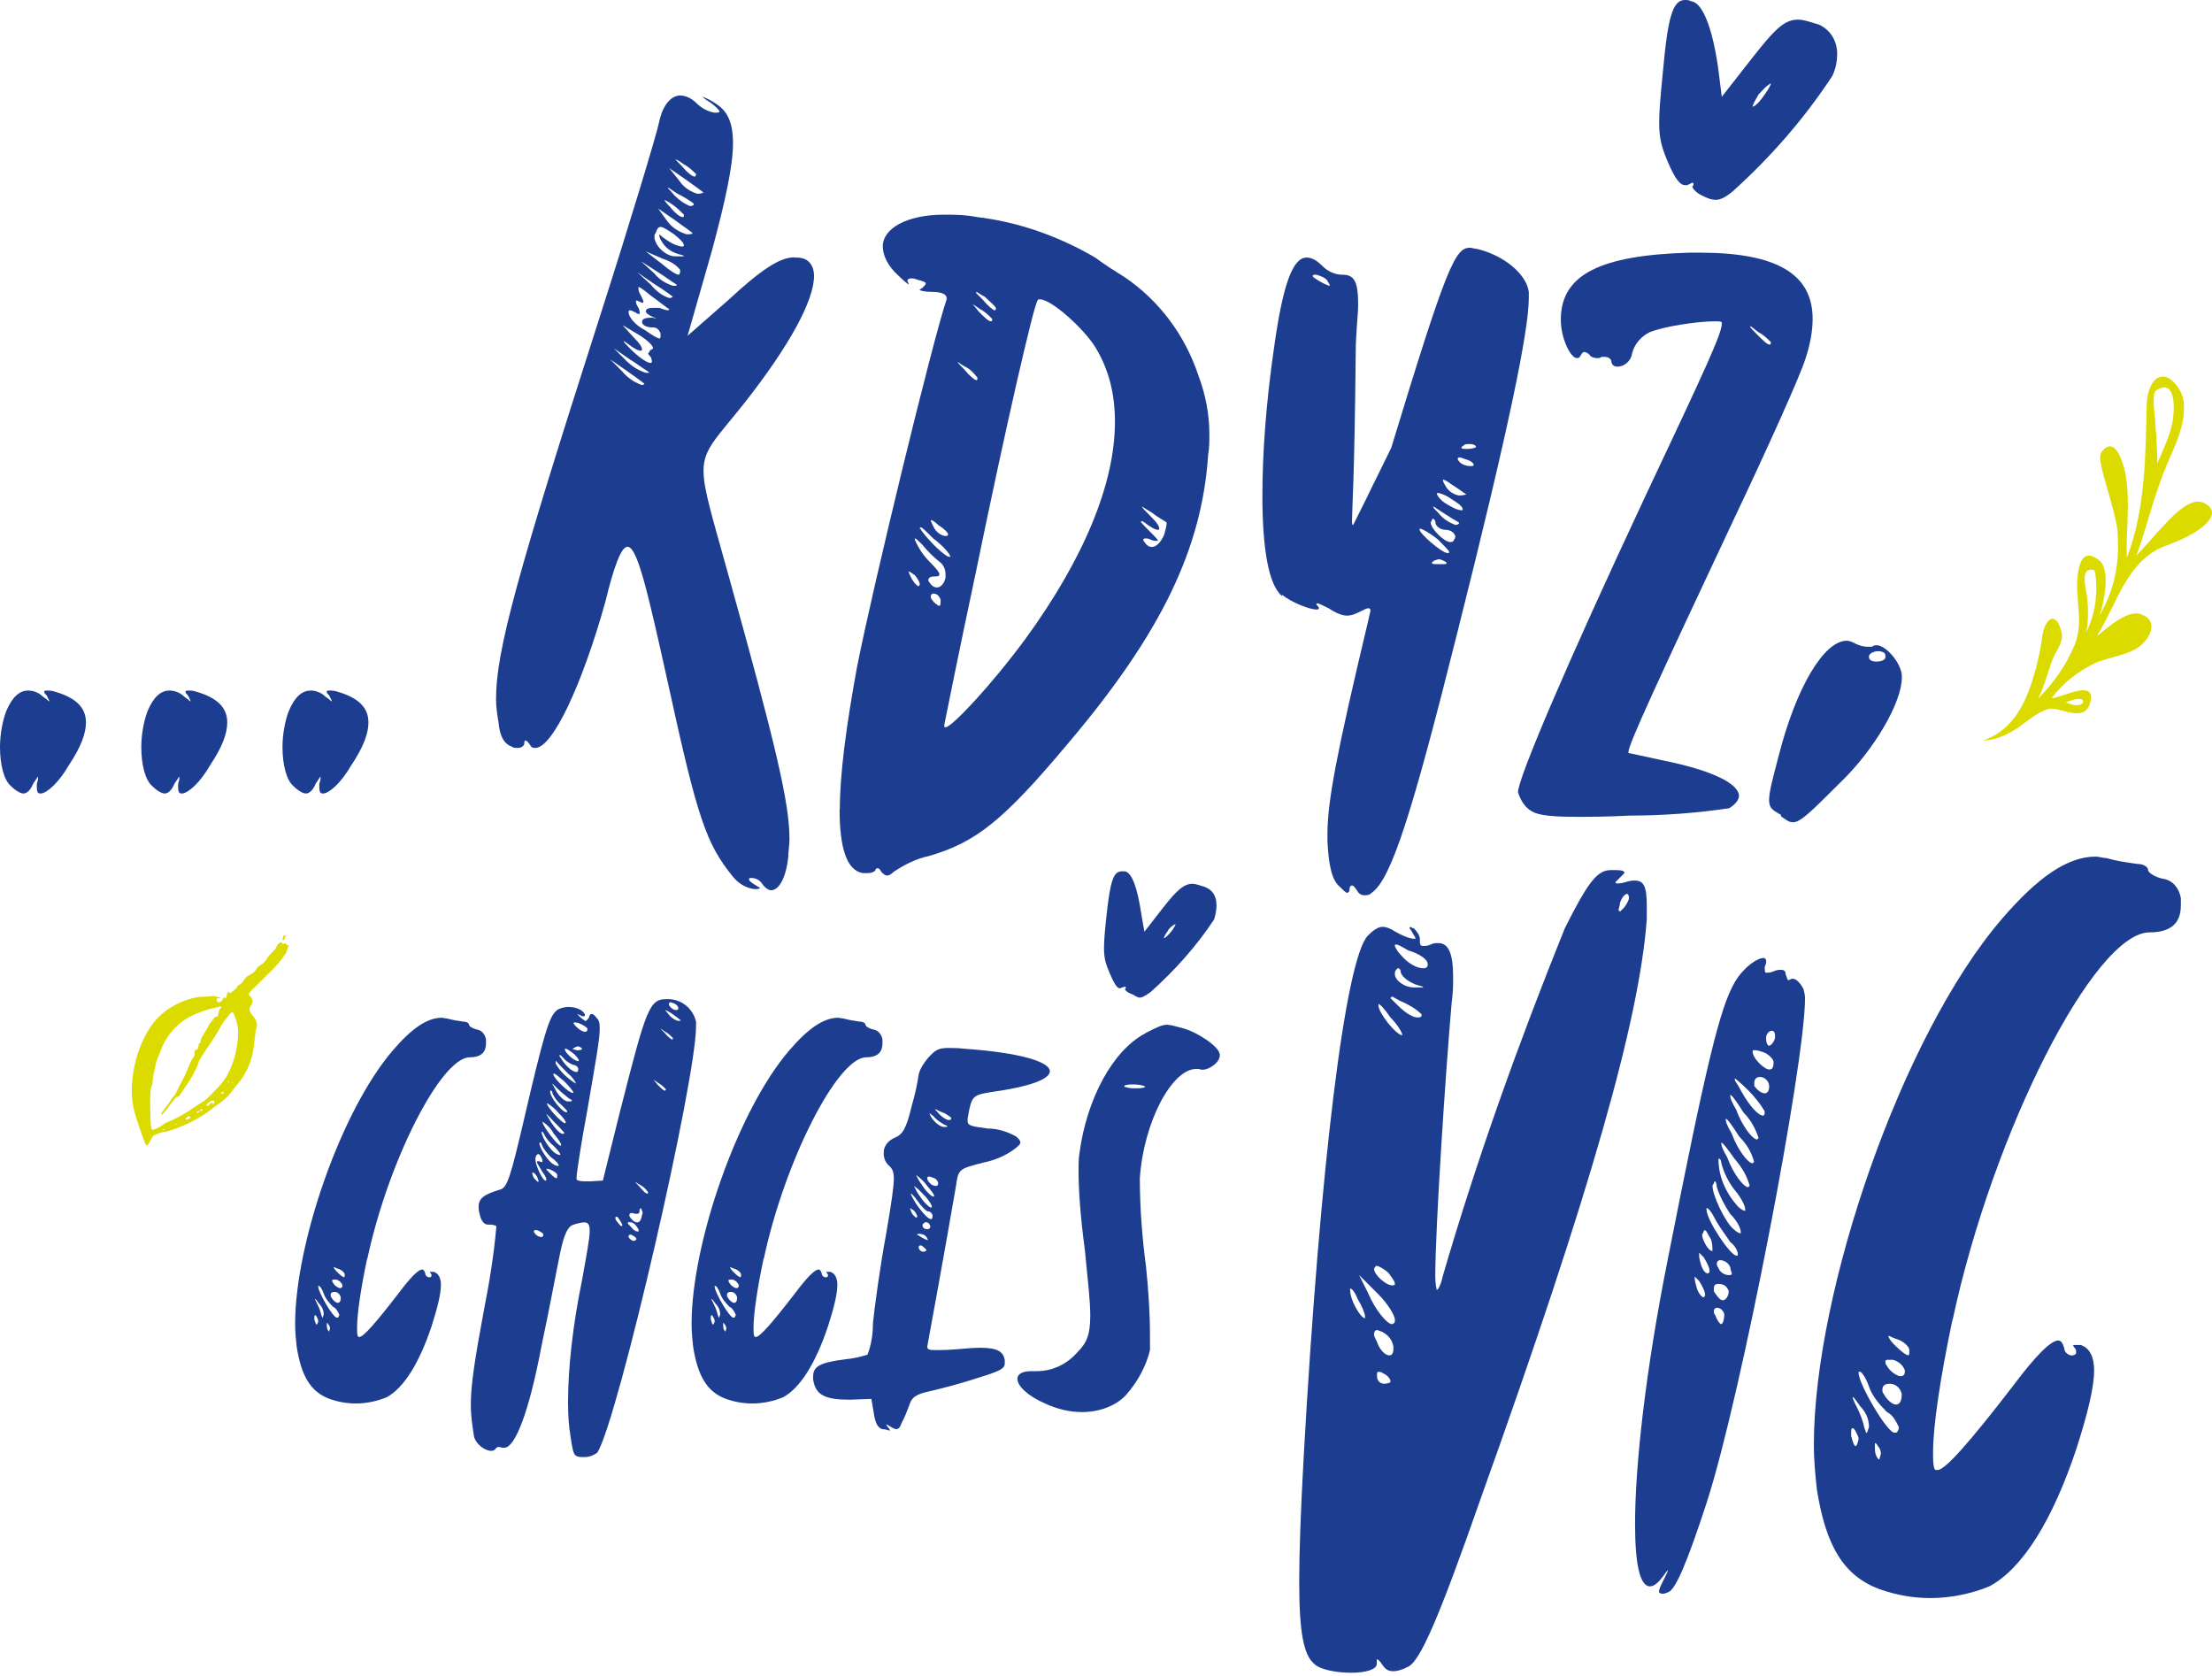
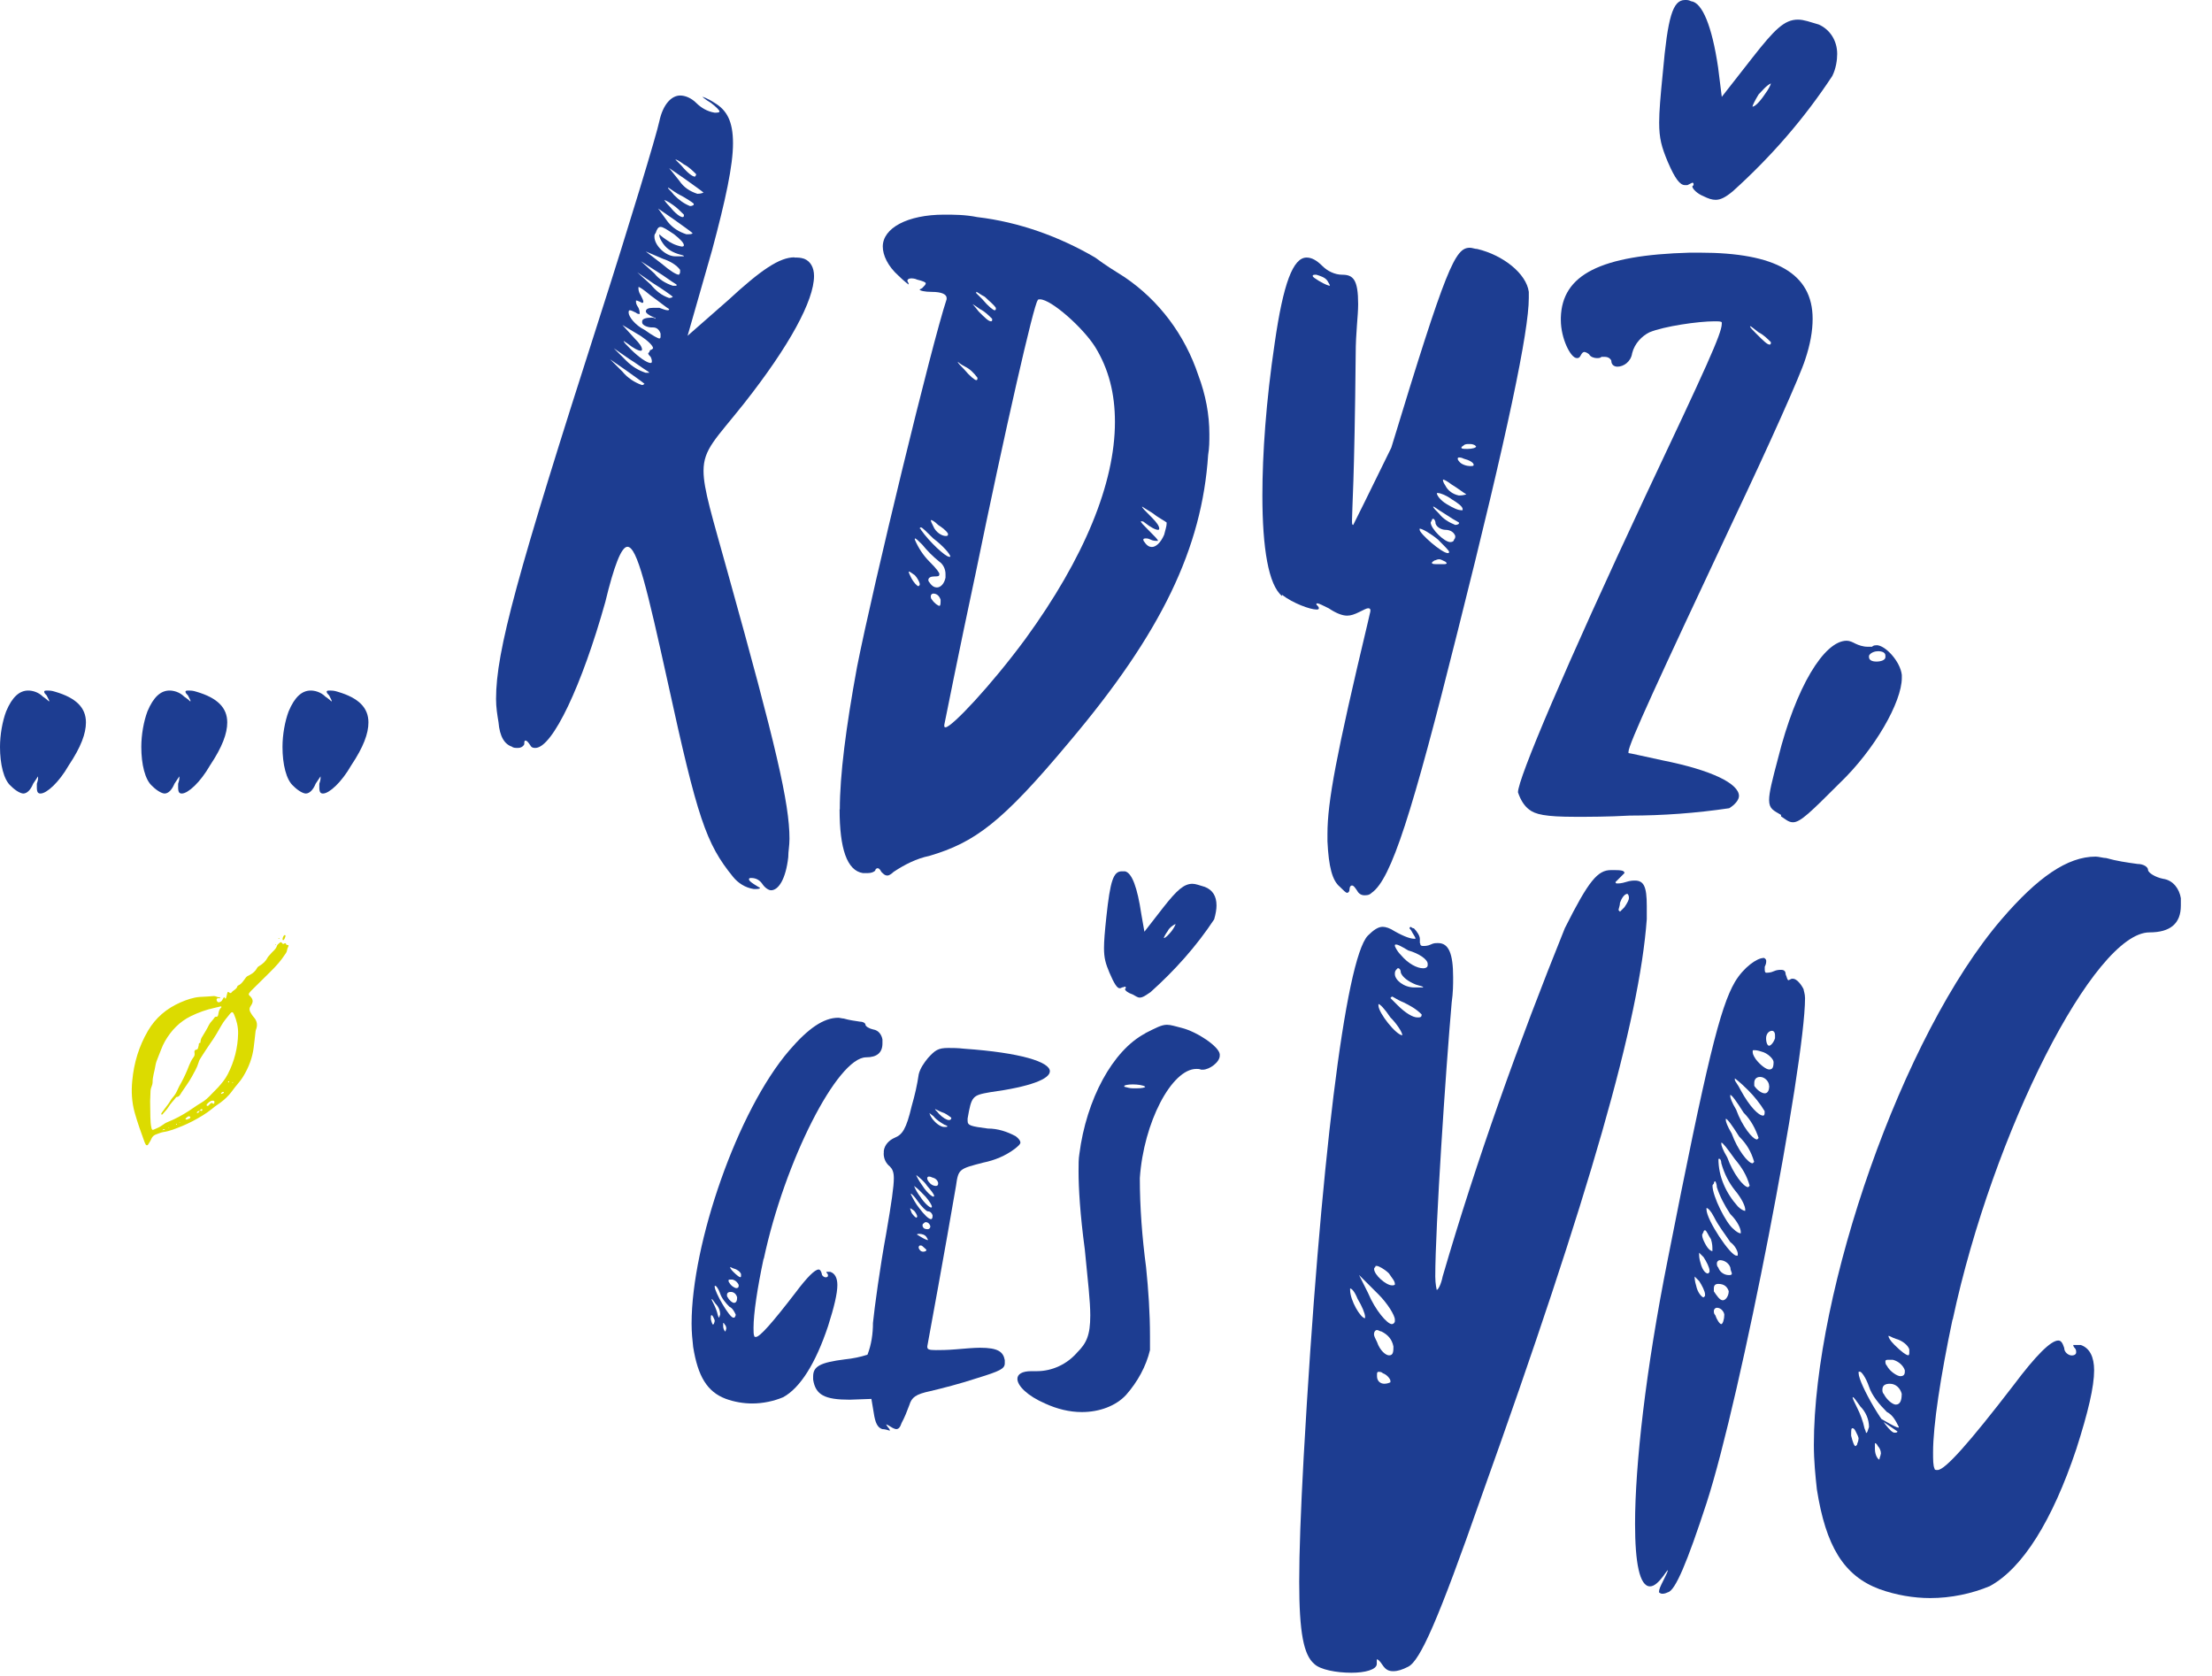
<svg xmlns="http://www.w3.org/2000/svg" width="705" height="534" viewBox="0 0 705 534" fill="none">
  <path d="M27.391 230.22C27.391 233.736 25.826 238.033 21.913 243.894C18.782 249.363 14.87 252.879 12.913 252.879C12.13 252.879 11.739 252.489 11.739 250.926V249.754C12.13 248.582 12.13 248.191 12.13 247.8V247.41L10.565 249.754C9.783 251.707 8.609 252.879 7.435 252.879C6.652 252.879 5.087 252.098 3.522 250.535C1.174 248.582 0 243.503 0 238.033C0 234.126 0.783 229.829 1.957 226.703C3.913 222.015 6.261 220.062 9 220.062C10.174 220.062 12.13 220.452 13.696 222.015C14.87 222.797 15.652 223.578 15.652 223.578V223.187L14.87 221.625C14.478 221.234 14.087 220.843 14.087 220.452C14.087 220.062 14.478 220.062 15.261 220.062C15.652 220.062 16.435 220.062 17.609 220.452C24.261 222.406 27.391 225.531 27.391 230.22Z" fill="#1D3D91" />
  <path d="M72.427 230.22C72.427 233.736 70.861 238.033 66.948 243.894C63.818 249.363 59.905 252.879 57.948 252.879C57.166 252.879 56.775 252.489 56.775 250.926V249.754C57.166 248.582 57.166 248.191 57.166 247.8V247.41L55.601 249.754C54.818 251.707 53.644 252.879 52.47 252.879C51.688 252.879 50.122 252.098 48.557 250.535C46.209 248.582 45.035 243.503 45.035 238.033C45.035 234.126 45.818 229.829 46.992 226.703C48.948 222.015 51.296 220.062 54.035 220.062C55.209 220.062 57.166 220.452 58.731 222.015C59.905 222.797 60.688 223.578 60.688 223.578V223.187L59.905 221.625C59.514 221.234 59.122 220.843 59.122 220.452C59.122 220.062 59.514 220.062 60.296 220.062C60.688 220.062 61.47 220.062 62.644 220.452C69.296 222.406 72.427 225.531 72.427 230.22Z" fill="#1D3D91" />
  <path d="M117.426 230.22C117.426 233.736 115.861 238.033 111.948 243.894C108.818 249.363 104.905 252.879 102.948 252.879C102.166 252.879 101.774 252.489 101.774 250.926V249.754C102.166 248.582 102.166 248.191 102.166 247.8V247.41L100.6 249.754C99.818 251.707 98.644 252.879 97.47 252.879C96.687 252.879 95.122 252.098 93.557 250.535C91.209 248.582 90.035 243.503 90.035 238.033C90.035 234.126 90.818 229.829 91.992 226.703C93.948 222.015 96.296 220.062 99.035 220.062C100.209 220.062 102.166 220.452 103.731 222.015C104.905 222.797 105.687 223.578 105.687 223.578V223.187L104.905 221.625C104.513 221.234 104.122 220.843 104.122 220.452C104.122 220.062 104.513 220.062 105.296 220.062C105.687 220.062 106.47 220.062 107.644 220.452C114.296 222.406 117.426 225.531 117.426 230.22Z" fill="#1D3D91" />
  <path d="M253.184 82.079C254.358 82.079 255.141 82.079 256.315 82.47C258.271 83.251 259.445 85.205 259.445 87.939C259.445 95.753 251.619 110.209 237.141 128.571C228.141 139.901 224.228 143.026 224.228 150.058C224.228 155.919 226.967 164.514 232.054 182.876C247.315 237.607 251.619 255.969 251.619 267.299C251.619 269.643 251.228 271.206 251.228 273.159C250.445 280.192 248.097 283.708 245.749 283.708C244.967 283.708 243.793 282.926 243.01 281.754C242.228 280.582 241.054 279.801 239.489 279.801C239.097 279.801 238.706 279.801 238.706 280.192C238.706 280.582 239.097 280.973 240.271 281.754C241.445 282.536 242.228 282.926 242.228 282.926C242.228 283.317 241.445 283.317 240.271 283.317C237.532 282.926 235.184 281.364 233.619 279.41C225.01 268.862 222.271 260.657 212.88 217.647C206.228 187.564 203.097 174.245 199.967 174.245C198.011 174.245 195.663 180.496 192.924 191.826C185.489 218.393 176.098 238.353 170.619 238.353C170.228 238.353 169.445 238.353 169.054 237.572C168.272 236.4 167.88 236.009 167.489 236.009C167.098 236.009 167.098 236.4 167.098 237.181C166.706 237.962 165.924 238.353 165.141 238.353C164.359 238.353 163.576 238.353 163.185 237.962C160.837 237.181 159.272 234.837 158.88 230.149C158.489 227.804 158.098 225.46 158.098 222.726C158.098 207.489 164.75 183.266 190.967 101.578C200.75 71.105 209.358 42.549 210.141 38.642C211.315 33.173 214.054 30.438 216.793 30.438C218.358 30.438 220.315 31.219 221.88 32.782C223.445 34.345 225.402 35.517 227.749 35.907C228.532 35.907 229.315 35.907 229.315 35.517C229.315 35.126 228.141 33.954 226.576 32.782C224.619 31.61 223.836 30.829 223.836 30.829C223.836 30.829 225.402 31.219 227.749 32.782C231.663 35.126 233.619 38.642 233.619 45.675C233.619 52.707 231.271 63.646 226.967 79.664L219.141 107.012L232.054 95.682C242.619 85.915 248.489 82.008 253.184 82.008V82.079ZM205.41 122.32C205.018 121.929 202.279 119.976 199.54 118.022L194.453 114.506L198.366 118.413C199.931 120.366 202.279 121.929 204.627 122.71C205.018 122.71 205.41 122.32 205.41 122.32ZM206.975 118.804L206.584 118.413C204.627 117.241 202.671 115.678 200.714 114.506L195.627 110.99L199.54 114.897C201.497 116.85 203.453 118.022 205.801 118.804H206.975ZM208.149 110.99C208.149 110.209 206.584 108.646 204.236 107.083L198.366 103.567L202.279 107.864C203.844 109.427 204.627 110.599 204.627 111.381C204.627 111.381 204.627 111.771 204.236 111.771C203.453 111.771 201.888 110.99 199.931 109.427L198.758 108.646C198.758 109.036 199.54 109.818 201.105 111.381C203.453 113.725 206.192 115.678 207.366 115.678C207.757 115.678 207.757 115.287 207.757 115.287C207.757 114.897 207.757 114.506 207.366 113.725C206.975 113.334 206.584 112.943 206.584 112.553L206.975 112.162C206.975 111.771 207.366 111.381 207.757 111.381L208.149 110.99ZM212.88 98.879C212.88 98.879 213.271 98.879 213.271 98.488C212.489 98.097 210.141 96.144 207.402 94.19C205.054 92.237 203.88 91.456 203.489 91.456V91.846C203.489 92.237 203.489 93.018 204.271 94.19C204.663 94.972 205.054 95.753 205.054 96.144C205.054 96.144 205.054 96.535 204.663 96.535L203.88 96.144C203.358 95.883 202.967 95.753 202.706 95.753V96.144C202.706 96.534 202.706 96.925 203.489 98.097C203.88 98.879 203.88 99.66 203.88 100.051C203.489 100.051 203.097 100.051 202.706 99.66C201.924 99.269 201.141 98.879 200.75 98.879C200.358 98.879 200.358 99.269 200.358 99.66C200.358 100.832 202.315 103.567 205.445 105.13C208.184 107.083 209.75 107.864 210.141 107.864C210.532 107.864 210.532 107.474 210.532 107.083V106.302C210.141 105.13 209.358 104.348 208.184 104.348H207.793C206.228 104.348 204.663 103.567 204.663 102.785V102.395C204.663 101.613 205.837 101.223 207.793 101.223C208.576 101.223 208.967 101.613 208.967 101.613C208.967 101.613 208.967 101.223 208.576 101.223C206.619 100.441 205.837 99.66 205.837 99.269C205.837 98.488 206.619 98.097 208.184 98.097H210.141C211.315 98.488 212.097 98.879 212.88 98.879ZM214.445 94.581C214.054 94.19 211.315 92.237 208.184 90.284L203.097 86.767L207.402 90.674C208.967 92.628 210.923 94.19 213.271 94.972C214.054 94.972 214.445 94.581 214.445 94.581ZM215.619 91.065V90.674C213.663 89.502 211.706 87.939 209.75 86.767L204.271 83.251L208.576 87.158C210.141 89.112 212.097 90.284 214.445 91.065H215.619ZM205.801 80.126L210.888 84.033C213.627 86.377 215.584 87.549 216.366 87.549C216.366 87.549 216.757 87.158 216.757 86.767V85.986C215.584 84.423 213.627 83.251 211.279 82.47L205.801 80.126ZM208.576 75.438C208.576 78.172 212.097 81.689 215.228 81.689H217.967C217.967 81.298 217.184 81.298 216.01 80.907C213.663 80.126 212.097 78.954 210.923 77C210.141 75.828 210.141 75.047 210.141 75.047V74.656C210.141 74.656 210.923 75.438 212.097 76.219C213.663 77.391 215.228 78.172 217.184 78.563C217.576 78.563 217.967 78.563 217.967 78.172C217.967 77.391 216.793 76.219 214.837 74.656C212.489 73.094 211.315 72.312 210.532 72.312C209.75 72.312 209.358 73.094 208.967 74.266C208.576 74.656 208.576 75.047 208.576 75.438ZM209.75 66.452L212.88 70.749C214.445 72.703 216.402 73.875 218.75 74.656C219.923 74.656 220.706 74.656 220.706 74.266C220.315 73.875 217.576 71.921 214.837 69.968L209.75 66.452ZM211.706 63.717C211.706 63.717 212.097 64.498 213.663 66.061C215.228 68.015 216.793 69.187 217.576 69.187C217.576 69.187 217.967 69.187 217.967 68.796V68.405C216.793 67.233 215.619 66.061 214.445 65.28C212.88 64.108 211.706 63.717 211.706 63.717ZM212.88 59.81C212.88 60.201 213.663 60.592 214.837 62.154C216.402 63.717 217.967 64.889 219.923 65.671C220.706 65.671 221.097 65.28 221.097 65.28V64.889C220.706 64.498 218.358 62.936 216.01 61.764C214.054 60.592 213.271 59.81 212.88 59.81ZM213.271 53.559L216.402 57.466C217.967 59.81 219.923 60.982 222.271 61.764C223.445 61.764 224.228 61.373 224.228 61.373C223.836 60.982 221.097 59.029 218.358 57.075L213.271 53.559ZM215.228 50.825L217.184 52.778C219.141 55.122 220.706 56.294 221.489 56.294C221.489 56.294 221.88 55.903 221.88 55.513C220.706 54.341 219.532 53.169 217.967 52.387C216.402 51.215 215.619 50.825 215.228 50.825Z" fill="#1D3D91" />
  <path d="M267.662 257.958C267.662 247.019 269.619 231.782 273.14 212.603C278.227 186.818 297.01 109.427 301.706 95.362V94.972C301.706 93.8 300.14 93.018 297.01 93.018C294.662 93.018 293.097 92.628 293.097 92.237L293.879 91.846C294.662 91.065 295.053 90.674 295.053 90.284C295.053 89.893 293.879 89.502 292.314 89.112C291.532 88.721 290.749 88.721 290.358 88.721C289.575 88.721 289.184 89.112 289.184 89.502L289.575 90.284V90.674C289.575 90.674 288.01 89.502 286.445 87.939C282.923 84.814 281.358 81.298 281.358 78.563C281.358 72.703 289.184 68.405 300.923 68.405C304.053 68.405 307.575 68.405 311.488 69.187C324.792 70.749 337.705 75.438 349.053 82.079C352.184 84.423 355.314 86.377 358.444 88.33C369.401 95.753 377.618 106.692 381.923 119.585C384.27 125.836 385.444 132.087 385.444 138.338C385.444 140.682 385.444 142.635 385.053 144.979C383.096 174.671 370.183 201.664 340.8 236.435C319.279 262.22 310.67 268.471 296.156 272.769C292.243 273.55 288.33 275.503 284.808 277.848C284.026 278.629 283.243 279.02 282.852 279.02C282.069 279.02 281.678 278.629 280.895 277.848C280.504 277.066 280.113 276.676 279.721 276.676C279.33 276.676 278.939 277.066 278.939 277.457C278.548 277.848 277.765 278.238 276.591 278.238H275.026C269.939 277.457 267.591 270.425 267.591 257.923L267.662 257.958ZM289.611 182.13C289.611 182.521 290.002 183.302 290.393 184.083C291.176 185.646 292.35 186.818 292.741 186.818L293.132 186.427V186.037C293.132 185.646 292.35 184.083 291.567 183.302C290.393 182.521 290.002 182.13 289.611 182.13ZM291.567 171.581V171.972C292.741 174.707 294.306 177.051 296.263 179.004C298.611 181.349 299.393 182.521 299.393 182.911C299.393 183.693 299.002 183.693 297.828 183.693C296.654 183.693 295.872 184.083 295.872 184.865C295.872 184.865 295.872 185.255 296.263 185.646C297.045 186.818 297.828 187.209 298.611 187.209C299.785 187.209 300.959 186.037 301.35 184.083V182.911C301.35 181.349 300.567 179.786 299.393 179.004C297.437 177.442 295.48 175.488 293.915 173.535C292.741 172.363 291.959 171.581 291.567 171.581ZM293.524 168.065C293.524 168.065 293.132 168.065 293.132 168.456C293.132 168.456 293.524 168.456 293.524 168.847C296.263 172.754 301.35 177.442 302.524 177.442H302.915C302.915 176.66 300.567 173.926 297.437 171.581C295.089 169.237 293.915 168.065 293.524 168.065ZM296.654 165.721C296.654 166.112 297.045 166.893 297.437 167.675C298.219 169.628 300.176 170.8 301.35 170.8C301.741 170.8 302.132 170.8 302.132 170.409V170.019C301.35 168.847 300.176 168.065 299.002 167.284C297.828 166.112 297.045 165.721 296.654 165.721ZM296.654 189.944C296.654 190.334 296.654 190.725 297.045 191.116C297.828 192.288 299.002 193.069 299.393 193.069C299.785 193.069 299.785 192.288 299.785 191.116C299.393 189.944 298.611 189.162 297.437 189.162C297.045 189.162 296.654 189.553 296.654 189.944ZM310.741 183.693C305.654 207.524 301.35 229.048 300.959 231.001V231.392C300.959 231.652 301.089 231.782 301.35 231.782C303.306 231.782 315.828 218.499 326.784 203.653C345.567 177.868 355.35 154.001 355.35 134.466C355.35 125.481 353.393 117.667 349.089 110.635C345.176 104.384 335.002 95.398 331.48 95.398C331.089 95.398 330.697 95.398 330.697 95.789C329.524 96.961 320.524 136.029 310.741 183.728V183.693ZM305.263 115.287C305.263 115.678 306.045 116.459 307.219 117.631C309.176 119.976 310.741 121.148 311.132 121.148C311.524 121.148 311.524 120.757 311.524 120.757V120.366C310.35 118.804 309.176 117.632 307.611 116.85C306.045 116.069 305.263 115.287 305.263 115.287ZM309.958 96.925C309.958 96.925 310.741 97.707 311.915 99.269C313.871 101.223 315.045 102.395 315.828 102.395C316.089 102.395 316.219 102.265 316.219 102.004V101.613C315.045 100.441 313.871 99.269 312.306 98.488C310.741 97.316 309.958 96.925 309.958 96.925ZM311.132 93.018V93.409L313.089 95.362C315.045 97.707 316.611 98.879 317.002 98.879C317.393 98.879 317.393 98.488 317.393 98.488V98.097C316.611 96.925 315.045 95.753 313.871 94.581C312.306 93.8 311.524 93.018 311.132 93.018ZM369.081 172.363H368.689C368.298 172.363 367.515 172.363 366.733 171.972C365.95 171.581 365.559 171.581 365.168 171.581C364.646 171.581 364.385 171.712 364.385 171.972C364.385 171.972 364.385 172.363 364.776 172.754C365.559 173.926 366.342 174.316 367.124 174.316C368.298 174.316 369.863 173.144 371.037 170.409C371.429 168.847 371.82 167.675 371.82 166.893V166.503C371.428 166.112 369.081 164.94 367.124 163.377C365.168 162.205 363.994 161.424 363.994 161.424C363.994 161.814 364.776 162.596 367.124 164.94C368.689 166.503 369.472 167.675 369.472 168.456C369.472 168.716 369.342 168.847 369.081 168.847C368.298 168.847 366.733 168.065 364.776 166.503C364.385 166.112 363.994 166.112 363.602 166.112C363.602 166.503 364.385 167.284 365.95 168.847C367.907 170.8 369.081 171.972 369.081 172.363Z" fill="#1D3D91" />
  <path d="M408.602 189.944C404.298 186.427 402.342 174.707 402.342 157.907C402.342 144.624 403.515 127.825 406.255 109.427C408.994 90.284 412.124 82.079 416.428 82.079C417.994 82.079 419.559 82.861 421.515 84.814C423.081 86.377 425.428 87.549 427.776 87.549C431.298 87.549 432.863 89.112 432.863 96.925C432.863 100.832 432.081 105.911 432.081 112.943C431.689 153.574 430.907 162.205 430.907 165.721C430.907 166.893 430.907 167.284 431.298 167.284C431.298 167.284 436.776 156.345 443.428 142.671C461.037 84.814 463.776 78.954 468.472 78.954C469.254 78.954 470.037 79.344 470.819 79.344C479.037 81.298 486.472 87.158 487.254 93.018V94.972C487.254 105.52 480.602 137.592 464.559 201.273C450.08 259.13 443.428 280.227 437.167 284.525C436.385 285.306 435.602 285.306 434.82 285.306C433.646 285.306 432.863 284.525 432.472 283.743C431.689 282.571 431.298 282.181 430.907 282.181C430.515 282.181 430.124 282.571 430.124 283.353C430.124 284.134 429.733 284.525 429.341 284.525C428.95 284.525 428.168 283.743 426.994 282.571C424.646 280.618 423.472 276.32 423.081 268.116V265.772C423.081 255.614 425.82 240.768 435.994 198.148C436.385 196.195 436.776 195.022 436.776 194.632C436.776 193.85 436.385 193.85 435.994 193.85C435.602 193.85 434.82 194.241 433.254 195.022C431.689 195.804 430.515 196.195 429.341 196.195C427.776 196.195 425.82 195.413 423.472 193.85C421.907 193.069 420.342 192.288 419.95 192.288C419.559 192.288 419.559 192.288 419.559 192.678L419.95 193.069C420.211 193.33 420.341 193.59 420.341 193.85C420.341 194.241 419.95 194.241 419.559 194.241C417.602 194.241 412.124 192.288 408.602 189.553V189.944ZM418.385 87.939C418.385 88.33 419.168 88.721 420.341 89.502C422.298 90.674 423.472 91.065 423.863 91.065C423.863 90.674 423.472 90.284 423.081 89.502C422.298 88.33 420.733 87.939 419.559 87.549C418.776 87.549 418.385 87.549 418.385 87.939ZM452.464 168.847C452.464 170.019 459.507 176.27 461.464 176.27C461.725 176.27 461.855 176.139 461.855 175.879C461.855 175.488 460.29 173.926 458.333 171.972C455.986 170.019 453.246 168.456 452.464 168.456V168.847ZM455.986 166.503C455.986 168.456 460.29 172.753 462.246 172.753C463.029 172.753 463.42 172.363 463.42 171.972C463.812 171.581 463.812 171.191 463.812 170.8C463.42 169.628 462.246 168.847 460.681 168.847C459.507 168.847 457.942 168.065 457.551 166.893C457.551 166.112 457.159 165.33 456.768 165.33C456.768 165.33 456.377 165.33 456.377 165.721L455.986 166.503ZM459.899 179.786C460.681 179.786 461.073 179.786 461.073 179.395L460.681 179.004C459.899 178.614 459.116 178.223 458.725 178.223C457.942 178.223 457.551 178.614 457.159 178.614C456.768 179.004 456.377 179.004 456.377 179.395C456.377 179.786 457.159 179.786 458.333 179.786H459.899ZM456.768 161.424C456.768 161.814 457.551 162.596 458.725 163.768C459.899 165.33 461.855 166.503 463.812 167.284C464.594 167.284 464.986 166.893 464.986 166.893V166.503C464.203 166.112 462.246 164.94 459.899 163.377C457.942 162.205 457.159 161.424 456.768 161.424ZM457.942 157.126C457.942 157.907 459.116 159.47 461.073 160.642C463.029 161.814 464.594 162.596 465.768 162.596H466.159V162.205C466.159 161.424 464.594 160.252 462.638 159.08C461.073 157.907 459.116 157.126 458.333 157.126H457.942ZM459.899 152.829C459.899 153.219 459.899 153.61 460.681 154.782C461.464 156.345 463.029 157.517 464.986 157.907C466.551 157.907 467.333 157.517 467.333 157.517C466.551 157.126 464.594 155.563 462.638 154.391C461.073 153.219 460.29 152.829 459.899 152.829ZM464.986 145.796C464.725 145.796 464.594 145.927 464.594 146.187C464.594 146.187 464.594 146.578 464.986 146.968C465.768 148.14 467.725 148.531 468.507 148.531C469.29 148.531 469.681 148.531 469.681 148.14C469.681 147.359 468.116 146.578 466.551 146.187C465.768 145.796 465.377 145.796 464.986 145.796ZM465.768 142.671C465.768 143.061 466.551 143.061 467.725 143.061C469.29 143.061 470.464 142.671 470.464 142.28L470.072 141.889C469.29 141.499 468.899 141.499 468.116 141.499C467.725 141.499 466.942 141.499 466.551 141.889C466.159 142.28 465.768 142.28 465.768 142.671Z" fill="#1D3D91" />
  <path d="M502.551 114.115C500.594 114.115 497.464 107.864 497.464 102.004V101.223C497.855 87.549 509.985 81.298 538.586 80.516H541.716C565.977 80.516 577.716 87.158 577.716 101.613C577.716 105.52 576.934 109.818 575.368 114.506C573.803 119.585 563.629 142.245 552.673 165.33C528.412 216.936 519.021 237.252 519.021 239.596V239.987C519.412 239.987 524.499 241.159 529.977 242.331C545.629 245.456 554.238 249.754 554.238 253.661C554.238 254.833 553.064 256.395 551.108 257.568C540.543 259.13 529.977 259.912 519.412 259.912C512.369 260.302 506.499 260.302 502.195 260.302C492.412 260.302 489.282 259.521 487.325 257.958C485.76 256.786 484.586 254.833 483.804 252.489C483.804 248.191 498.673 213.029 524.499 157.907C543.673 117.276 548.76 106.302 548.76 103.176V102.785C548.76 102.395 547.586 102.395 546.412 102.395C541.325 102.395 530.369 103.958 525.673 105.911C523.325 107.083 520.977 109.427 520.195 112.553C519.804 115.287 517.456 116.85 515.499 116.85C514.717 116.85 513.543 116.459 513.543 114.897C513.151 114.115 512.369 113.725 511.586 113.725H510.412C510.021 114.115 509.63 114.115 508.847 114.115C508.064 114.115 506.891 113.725 506.499 112.943C506.108 112.553 505.325 112.162 504.934 112.162C504.543 112.162 504.151 112.553 503.76 113.334C503.369 114.115 502.978 114.115 502.586 114.115H502.551ZM585.542 17.19C585.542 19.143 585.151 21.878 583.977 24.222C574.977 37.896 564.412 50.008 552.282 60.947C549.934 62.9 548.369 63.681 546.803 63.681C545.629 63.681 544.456 63.291 542.89 62.51C540.934 61.728 539.369 60.165 539.369 59.384L539.76 58.993V58.603C539.76 58.603 539.76 58.212 539.369 58.212L537.803 58.993H537.021C535.456 58.993 533.89 57.04 531.543 51.57C529.586 46.882 528.803 44.147 528.803 39.068C528.803 35.552 529.195 30.864 529.977 23.05C531.543 5.47 533.108 0 537.021 0C537.803 0 538.195 0 538.977 0.391C542.499 0.781 545.629 8.204 547.586 21.488L548.76 30.864L558.542 18.362C565.586 9.376 568.716 6.251 573.021 6.251C574.977 6.251 576.934 7.032 579.673 7.814C583.195 9.376 585.542 12.893 585.542 17.19ZM557.76 103.958C557.76 104.348 558.542 105.13 559.716 106.302C562.064 108.646 563.238 109.818 564.021 109.818C564.412 109.818 564.412 109.427 564.412 109.036C563.238 107.864 562.064 106.692 560.499 105.911C558.934 104.739 558.151 103.958 557.76 103.958ZM564.412 26.567C562.847 27.348 561.673 28.911 560.499 30.083C559.325 32.036 558.542 33.599 558.542 33.989C559.325 33.989 560.89 32.427 562.455 30.083C563.629 28.52 564.412 26.957 564.412 26.567Z" fill="#1D3D91" />
-   <path d="M117.011 401.126C115.019 410.503 113.809 418.636 113.809 423.111C113.809 424.354 113.809 425.349 114.058 425.81C114.058 426.059 114.307 426.059 114.556 426.059C115.801 426.059 119.75 421.619 127.149 411.994C130.849 407.058 133.339 404.571 134.548 404.571C135.046 404.571 135.295 405.069 135.544 405.814C135.544 406.56 136.291 407.058 136.789 407.058C137.287 407.058 137.536 406.809 137.536 406.56C137.536 406.312 137.536 406.063 137.287 405.814C137.038 405.566 137.038 405.566 137.038 405.317H138.283C139.777 405.814 140.524 407.306 140.524 409.508C140.524 412.207 139.528 416.434 137.572 422.578C133.623 434.441 128.679 442.326 123.236 445.274C120.283 446.517 116.797 447.262 113.347 447.262C110.643 447.262 107.655 446.765 104.951 445.771C99.011 443.533 96.058 438.596 94.564 429.22C94.315 426.982 94.066 424.532 94.066 421.832C94.066 396.402 108.651 353.96 125.228 334.71C131.169 327.784 136.113 324.339 140.809 324.339C141.307 324.339 142.054 324.588 142.552 324.588C144.295 325.085 146.003 325.333 147.746 325.582C148.742 325.582 149.489 326.079 149.489 326.577C149.489 327.074 150.734 327.82 151.943 328.068C153.686 328.317 154.647 329.809 154.896 331.265V332.508C154.896 335.456 153.153 336.947 149.702 336.947C140.56 336.947 123.734 370.014 117.082 401.126H117.011ZM101.43 420.874C101.43 420.625 101.181 420.128 100.932 419.63C100.766 419.299 100.6 419.133 100.434 419.133C100.185 419.133 100.185 419.382 100.185 420.376C100.434 421.371 100.683 422.117 100.932 422.117L101.181 421.868C101.181 421.619 101.43 421.371 101.43 420.874ZM101.679 415.439C100.932 414.445 100.683 413.948 100.434 413.948C100.434 414.196 100.683 414.694 101.181 415.688C101.679 416.683 102.177 417.926 102.426 419.133C102.675 419.63 102.675 419.879 102.675 419.879C102.924 419.879 102.924 419.63 103.173 418.885C103.173 417.642 102.675 416.434 101.679 415.439ZM107.868 419.63C108.117 419.382 108.117 419.133 108.117 418.885C107.619 417.89 107.121 416.896 106.125 416.434C104.88 415.191 103.671 413.735 103.173 412.243C102.675 410.751 101.928 409.792 101.679 409.792H101.43V410.041C101.43 411.781 106.125 419.915 107.37 419.915C107.619 419.915 107.868 419.915 107.868 419.666V419.63ZM105.165 423.324C105.165 422.827 104.916 422.33 104.667 422.081C104.501 421.75 104.335 421.584 104.169 421.584V422.578C104.169 423.573 104.667 424.319 104.916 424.319C104.916 424.07 105.165 423.573 105.165 423.324ZM108.615 413.451C108.366 412.456 107.619 411.71 106.623 411.71C105.876 411.71 105.378 411.959 105.378 412.705C105.378 412.953 105.378 413.202 105.627 413.451C106.125 414.445 107.121 415.191 107.619 415.191C108.366 415.191 108.615 414.445 108.615 413.451ZM108.366 410.503C108.865 410.503 109.114 410.254 109.114 409.757V409.508C108.865 408.762 108.117 408.016 107.121 407.768H106.374C106.125 407.768 105.876 407.768 105.876 408.016C105.876 408.265 105.876 408.514 106.125 408.762C106.623 409.757 107.868 410.503 108.366 410.503ZM109.612 407.022C109.861 407.022 109.861 406.773 109.861 406.525V406.028C109.612 405.282 108.616 404.536 107.619 404.287C106.872 404.039 106.623 403.79 106.374 403.79C106.374 404.039 106.623 404.536 107.37 405.282C108.616 406.525 109.363 407.022 109.612 407.022Z" fill="#1D3D91" />
-   <path d="M197.868 353.214C206.014 321.107 207.01 318.408 212.453 318.408H212.951C217.148 318.408 220.848 321.356 221.844 325.582V327.074C221.844 344.37 197.121 451.738 190.433 462.854C189.188 463.849 187.73 464.346 186.236 464.346C182.785 464.346 182.785 464.097 181.789 457.42C181.291 454.472 181.042 450.992 181.042 446.801C181.042 436.181 182.536 422.365 185.489 408.052C186.983 399.67 187.943 394.733 187.943 392.247C187.943 390.258 187.445 389.548 186.2 389.548C185.453 389.548 184.208 389.796 182.749 390.294C181.006 390.791 179.797 393.242 178.552 399.173C177.556 403.861 175.101 417.18 172.611 428.794C168.663 449.784 164.216 461.363 160.73 461.363H160.232C159.734 461.363 159.485 461.114 158.987 461.114C158.489 461.114 158.24 461.363 157.991 461.611C157.742 462.109 157.244 462.357 156.497 462.357C154.504 462.357 151.552 460.12 151.054 457.669C150.556 454.224 150.058 451.24 150.058 447.795C150.058 441.367 151.303 433.233 154.255 417.428C155.999 408.549 157.457 399.67 158.204 390.755C157.457 390.258 156.461 390.258 155.501 390.258C154.255 390.258 153.259 389.015 152.797 386.564C152.548 385.819 152.548 385.073 152.548 384.575C152.548 381.876 154.291 380.633 159.236 379.141C161.69 378.644 162.686 375.199 167.133 356.198C173.323 329.524 175.03 324.09 177.271 322.137C178.018 321.391 179.726 320.894 181.22 320.894C183.212 320.894 185.417 321.64 186.164 322.883C186.413 323.131 186.413 323.38 186.413 323.629C186.413 323.877 186.164 323.877 185.915 323.877C185.666 323.877 185.417 323.877 185.168 323.629L183.923 323.131L185.168 324.375C185.915 324.872 186.413 325.369 186.662 325.369C186.911 325.369 187.16 324.872 187.658 324.375C187.907 323.38 188.157 323.131 188.655 323.131C188.904 323.131 189.402 323.38 190.149 324.375C190.896 325.12 191.145 325.866 191.145 327.82C191.145 331.265 189.9 337.942 187.196 353.747C185.204 364.366 183.745 373.991 183.745 375.483V375.732C183.745 376.229 184.991 376.478 186.698 376.478H187.943L192.141 376.229L197.832 353.285L197.868 353.214ZM171.402 376.655C171.651 376.655 171.651 376.407 171.651 376.407C171.651 376.158 171.402 375.661 171.153 374.915C170.655 374.169 170.157 373.672 169.908 373.672H169.659V373.92C169.659 374.418 169.908 374.915 170.157 375.412L171.402 376.655ZM173.145 393.703C173.145 393.455 173.145 393.206 172.896 392.957C172.149 392.46 171.402 391.963 170.655 391.963C170.406 391.963 170.157 392.212 170.157 392.46C170.157 392.46 170.157 392.709 170.406 392.957C170.904 393.703 171.651 394.2 172.647 394.2C172.896 394.2 173.145 393.952 173.145 393.703ZM174.141 375.945C174.141 375.448 173.643 374.453 172.896 373.494C171.9 371.754 171.153 370.795 171.153 370.298C171.153 370.049 171.402 370.049 171.402 370.049C171.651 370.049 171.9 370.049 172.398 370.298H172.896V370.049C172.896 370.049 172.896 369.552 172.647 369.055C172.149 368.06 171.9 367.812 171.651 367.812C171.153 367.812 170.904 368.06 170.655 369.055V369.552C170.655 371.292 172.896 376.229 173.856 376.229H174.105V375.98L174.141 375.945ZM177.84 371.505H178.089C178.089 371.008 177.342 370.014 175.635 368.806C174.39 367.563 173.394 366.355 172.682 364.864C172.682 364.366 172.433 364.118 172.184 364.118H171.935V364.366C171.935 365.858 174.639 370.049 176.382 371.044C177.129 371.541 177.627 371.541 177.876 371.541L177.84 371.505ZM178.587 368.025C178.587 367.527 177.84 366.533 176.346 365.077C175.101 364.082 174.105 362.839 173.394 361.383C173.145 360.886 172.896 360.637 172.896 360.637H172.647V360.886C172.647 362.377 175.35 366.568 177.093 367.563C177.84 368.06 178.338 368.06 178.587 368.06V368.025ZM178.836 364.828C178.836 364.331 177.84 362.839 176.382 361.134C175.635 359.643 174.39 358.435 172.931 357.441V357.689C172.931 358.684 177.627 365.077 178.623 365.077C178.623 365.077 178.872 365.077 178.872 364.828H178.836ZM179.832 361.134C179.832 360.886 179.583 360.637 179.085 360.14C178.338 359.145 176.631 357.689 175.386 356.198L174.141 354.954C174.141 355.203 174.639 355.949 175.635 357.654C177.129 359.891 178.587 361.347 179.334 361.347C179.583 361.347 179.832 361.347 179.832 361.099V361.134ZM177.342 375.448C177.591 375.448 177.591 375.199 177.591 374.95V374.453C177.591 373.956 176.595 373.21 175.35 372.713C174.852 372.464 174.354 372.464 174.105 372.464C174.105 372.713 174.354 372.961 175.101 373.707C176.346 374.95 176.844 375.448 177.342 375.448ZM180.295 357.654C180.295 357.156 179.299 355.913 178.054 354.706C177.058 353.463 175.813 352.468 174.354 351.509V351.758C174.354 352.752 179.05 357.938 180.046 357.938C180.212 357.938 180.295 357.855 180.295 357.689V357.654ZM175.35 348.029C175.35 349.52 179.05 354.457 180.544 354.457C180.71 354.457 180.793 354.374 180.793 354.209C180.793 353.96 180.046 353.214 179.05 352.22C177.805 351.225 176.809 349.982 176.097 348.526C176.097 348.029 175.848 347.531 175.599 347.531C175.599 347.531 175.35 347.531 175.35 347.78V348.029ZM176.097 345.329V345.578C176.097 345.578 176.595 346.324 177.342 347.816C178.338 349.556 180.046 351.012 181.042 351.012C181.789 351.012 182.287 351.012 182.287 350.763C182.287 350.515 181.789 350.266 181.291 350.018C180.046 349.023 178.836 348.029 177.591 346.821L176.097 345.329ZM176.595 342.097C176.346 342.097 176.346 342.346 176.346 342.346C176.595 343.838 181.291 348.277 182.536 348.277H182.785C182.785 347.78 181.291 346.04 179.832 344.584C178.089 343.092 176.88 342.133 176.631 342.133L176.595 342.097ZM177.093 338.155V338.901C178.587 341.6 180.793 343.589 183.532 345.329C183.532 344.832 182.536 343.34 181.077 342.133C179.085 340.144 177.378 338.439 177.378 338.191H177.129L177.093 338.155ZM178.338 336.202C178.338 336.45 178.338 336.699 178.587 336.947C180.33 339.895 182.536 341.636 183.781 341.636C184.03 341.636 184.279 341.387 184.279 340.89V340.393C184.03 339.895 183.532 339.398 182.785 339.398C181.54 338.901 180.33 338.155 179.583 337.161C178.836 336.415 178.587 336.166 178.338 336.166V336.202ZM180.046 334.461C180.046 335.456 182.998 338.155 184.243 338.155C184.409 338.155 184.492 338.072 184.492 337.906C184.492 337.658 183.994 336.912 182.998 335.917C181.753 334.923 180.544 334.177 180.295 334.177H180.046V334.426V334.461ZM182.536 334.213C182.536 334.461 183.034 334.461 184.03 334.71C185.026 334.71 185.524 334.461 185.524 334.213L185.275 333.964C185.026 333.715 184.528 333.467 184.279 333.467C183.781 333.467 183.283 333.715 183.034 333.964C182.785 333.964 182.536 334.213 182.536 334.213ZM183.034 325.831C182.868 325.831 182.785 325.914 182.785 326.079C182.785 326.079 183.034 326.577 183.532 327.074C184.777 328.317 185.773 328.814 186.485 328.814C186.983 328.814 187.232 328.566 187.232 327.82C186.983 327.322 185.738 326.577 184.528 326.079C183.781 325.831 183.283 325.831 183.034 325.831ZM198.117 390.755L198.366 390.507C198.366 390.258 198.117 389.761 197.619 389.015C197.121 388.269 196.872 387.772 196.623 387.772H196.374C196.125 387.772 196.125 388.021 196.125 388.269C196.125 388.518 196.374 389.015 196.872 389.512C197.37 390.258 197.868 390.755 198.117 390.755ZM203.311 392.46C203.477 392.46 203.56 392.377 203.56 392.212C203.56 391.714 203.311 391.466 202.813 390.72C202.315 389.974 201.568 389.477 200.571 389.477C200.322 389.477 200.073 389.477 200.073 389.725C200.073 389.974 200.571 390.471 201.318 391.217C202.066 392.212 202.813 392.46 203.311 392.46ZM202.813 394.946V394.698C202.564 394.2 202.066 393.952 201.568 393.703C201.318 393.455 201.069 393.455 200.82 393.455C200.571 393.455 200.322 393.703 200.322 394.2C200.571 394.698 201.069 395.195 201.817 395.444C202.315 395.444 202.813 395.195 202.813 394.946ZM203.809 386.067C203.809 386.564 203.56 386.813 203.062 386.813H202.315C201.817 386.564 201.568 386.564 201.318 386.564C200.82 386.564 200.571 386.813 200.571 387.31C200.571 387.559 200.82 388.056 201.568 388.802C202.066 389.299 202.564 389.548 203.062 389.548C203.809 389.548 204.307 388.802 204.556 387.559C204.556 387.31 204.805 386.813 204.805 386.564C204.805 386.067 204.556 385.57 204.307 385.073H204.058C204.058 385.073 203.809 385.321 203.809 385.819V386.067ZM202.564 376.655C202.564 376.904 203.062 377.401 203.809 378.147C205.054 379.639 205.801 380.384 206.299 380.384C206.548 380.384 206.548 380.136 206.548 379.887C205.801 378.893 205.054 378.147 204.093 377.65C203.097 377.152 202.599 376.655 202.599 376.655H202.564ZM208.255 344.086C208.255 344.086 208.753 344.584 209.5 345.578C210.745 346.821 211.492 347.567 211.955 347.567C212.204 347.567 212.204 347.318 212.204 347.07C211.457 346.324 210.71 345.578 209.749 345.081C208.753 344.335 208.255 344.086 208.255 344.086ZM210.461 327.784L211.706 329.027C212.951 330.519 213.947 331.265 214.196 331.265C214.445 331.265 214.445 331.016 214.445 331.016V330.768C213.698 330.022 212.951 329.276 211.99 328.779C210.994 328.033 210.496 327.784 210.496 327.784H210.461ZM211.955 321.888C211.955 321.888 212.453 322.386 213.2 323.38C213.947 324.375 215.192 325.12 216.152 325.369C216.65 325.369 217.148 325.12 217.148 325.12H216.899C216.65 324.872 215.405 323.877 213.947 322.883C212.702 322.137 212.204 321.888 211.955 321.888ZM213.2 319.899C213.2 320.148 213.2 320.397 213.449 320.645C213.947 321.391 214.694 321.888 215.69 321.888C215.939 321.888 216.188 321.64 216.188 321.391C216.188 321.142 216.188 320.894 215.939 320.645C215.441 319.899 214.694 319.651 213.698 319.402C213.449 319.402 213.2 319.651 213.2 319.899Z" fill="#1D3D91" />
  <path d="M243.366 401.126C241.374 410.503 240.164 418.636 240.164 423.111C240.164 424.354 240.164 425.349 240.413 425.81C240.413 426.059 240.662 426.059 240.911 426.059C242.156 426.059 246.105 421.619 253.504 411.994C257.204 407.058 259.694 404.571 260.903 404.571C261.401 404.571 261.65 405.069 261.899 405.814C261.899 406.56 262.646 407.058 263.144 407.058C263.642 407.058 263.892 406.809 263.892 406.56C263.892 406.312 263.892 406.063 263.642 405.814C263.393 405.566 263.393 405.566 263.393 405.317H264.639C266.133 405.814 266.88 407.306 266.88 409.508C266.88 412.207 265.884 416.434 263.927 422.578C259.978 434.441 255.034 442.326 249.591 445.274C246.639 446.517 243.152 447.262 239.702 447.262C236.998 447.262 234.01 446.765 231.307 445.771C225.366 443.533 222.413 438.596 220.919 429.22C220.67 426.982 220.421 424.532 220.421 421.832C220.421 396.402 235.006 353.96 251.583 334.71C257.524 327.784 262.469 324.339 267.164 324.339C267.662 324.339 268.409 324.588 268.907 324.588C270.65 325.085 272.358 325.333 274.101 325.582C275.097 325.582 275.844 326.079 275.844 326.577C275.844 327.074 277.089 327.82 278.299 328.068C280.042 328.317 281.002 329.809 281.251 331.265V332.508C281.251 335.456 279.508 336.947 276.057 336.947C266.915 336.947 250.089 370.014 243.437 401.126H243.366ZM227.785 420.874C227.785 420.625 227.536 420.128 227.287 419.63C227.121 419.299 226.955 419.133 226.789 419.133C226.54 419.133 226.54 419.382 226.54 420.376C226.789 421.371 227.038 422.117 227.287 422.117L227.536 421.868C227.536 421.619 227.785 421.371 227.785 420.874ZM228.034 415.439C227.287 414.445 227.038 413.948 226.789 413.948C226.789 414.196 227.038 414.694 227.536 415.688C228.034 416.683 228.532 417.926 228.781 419.133C229.03 419.63 229.03 419.879 229.03 419.879C229.279 419.879 229.279 419.63 229.528 418.885C229.528 417.642 229.03 416.434 228.034 415.439ZM234.224 419.63C234.473 419.382 234.473 419.133 234.473 418.885C233.975 417.89 233.477 416.896 232.481 416.434C231.236 415.191 230.026 413.735 229.528 412.243C229.03 410.751 228.283 409.792 228.034 409.792H227.785V410.041C227.785 411.781 232.481 419.915 233.726 419.915C233.975 419.915 234.224 419.915 234.224 419.666V419.63ZM231.485 423.324C231.485 422.827 231.236 422.33 230.987 422.081C230.821 421.75 230.655 421.584 230.489 421.584V422.578C230.489 423.573 230.987 424.319 231.236 424.319C231.236 424.07 231.485 423.573 231.485 423.324ZM234.935 413.451C234.686 412.456 233.939 411.71 232.943 411.71C232.196 411.71 231.698 411.959 231.698 412.705C231.698 412.953 231.698 413.202 231.947 413.451C232.445 414.445 233.441 415.191 233.939 415.191C234.686 415.191 234.935 414.445 234.935 413.451ZM234.686 410.503C235.184 410.503 235.433 410.254 235.433 409.757V409.508C235.184 408.762 234.437 408.016 233.441 407.768H232.694C232.445 407.768 232.196 407.768 232.196 408.016C232.196 408.265 232.196 408.514 232.445 408.762C232.943 409.757 234.188 410.503 234.686 410.503ZM235.931 407.022C236.18 407.022 236.18 406.773 236.18 406.525V406.028C235.931 405.282 234.935 404.536 233.939 404.287C233.192 404.039 232.943 403.79 232.694 403.79C232.694 404.039 232.943 404.536 233.69 405.282C234.935 406.525 235.682 407.022 235.931 407.022Z" fill="#1D3D91" />
  <path d="M281.678 367.527V366.781C281.927 364.793 283.421 363.336 285.128 362.59C287.583 361.596 288.828 359.891 290.571 352.468C291.567 349.023 292.314 345.791 292.812 342.346C293.31 340.357 294.555 338.652 295.765 337.161C298.006 334.71 298.966 333.964 302.203 333.964C303.697 333.964 305.156 333.964 307.397 334.213C325.184 335.456 334.61 338.404 334.61 341.387C334.61 343.838 328.421 346.324 315.579 348.064C309.887 349.059 309.638 349.307 308.393 356.446V357.192C308.393 358.684 309.389 358.932 314.832 359.643C318.033 359.643 321.021 360.637 323.725 362.093C324.721 362.839 325.219 363.585 325.219 364.082C325.219 364.579 324.721 365.077 323.476 366.071C320.523 368.309 317.037 369.765 313.338 370.511C305.69 372.5 305.441 372.5 304.694 377.898C301.492 396.651 295.8 427.764 295.551 429.007V429.255C295.551 430.001 296.049 430.25 298.255 430.25C299.749 430.25 301.705 430.25 304.694 430.001C307.682 429.753 310.385 429.504 312.342 429.504C318.033 429.504 319.741 430.747 320.239 433.446V434.441C320.239 436.181 318.745 436.927 311.595 439.129C306.401 440.869 299.713 442.574 296.512 443.32C291.816 444.315 290.571 445.309 289.824 447.76C289.077 449.749 288.33 451.702 287.37 453.442C286.871 454.934 286.373 455.431 285.626 455.431C285.377 455.431 284.63 455.183 283.883 454.685C283.136 454.188 282.638 453.94 282.389 453.94C282.389 453.94 282.638 454.188 282.887 454.685C283.385 455.183 283.634 455.68 283.634 455.929C282.887 455.68 281.891 455.431 281.18 455.431C279.686 454.934 278.939 453.442 278.476 450.246L277.729 445.806L270.792 446.055C262.895 446.055 259.907 444.563 259.16 439.626V438.632C259.16 435.435 261.401 434.192 269.298 433.198C271.753 432.949 274.243 432.452 276.484 431.706C277.729 428.51 278.227 425.029 278.227 421.584C278.725 416.647 280.468 403.825 282.425 393.206C284.168 383.084 284.879 378.147 284.879 375.448C284.879 373.459 284.381 372.5 283.634 371.754C282.389 370.759 281.642 369.303 281.642 367.563L281.678 367.527ZM290.073 385.073C290.073 385.321 290.322 385.818 290.571 386.564C291.069 387.31 291.816 388.056 292.065 388.056L292.314 387.807V387.559C292.314 387.31 291.816 386.316 291.318 385.818C290.571 385.321 290.322 385.073 290.073 385.073ZM290.322 380.384V380.633C291.069 382.125 291.816 383.581 293.026 385.073C294.52 387.062 295.978 388.518 296.725 388.518C296.974 388.518 297.223 388.269 297.223 387.523V387.275C296.974 386.529 296.476 386.032 295.729 386.032C295.231 386.032 293.737 384.54 292.528 382.835C291.532 381.343 290.535 380.384 290.286 380.384H290.322ZM293.31 381.379C294.555 383.368 296.263 384.824 296.761 384.824C296.927 384.824 297.01 384.741 297.01 384.575C297.01 384.078 296.263 382.835 295.018 381.379C293.773 380.136 292.777 378.928 291.318 377.934C291.816 379.177 292.563 380.42 293.31 381.379ZM294.022 377.898C295.267 379.887 296.974 381.343 297.472 381.343C297.638 381.343 297.721 381.26 297.721 381.095C297.721 380.598 296.725 379.354 295.48 377.898C294.484 376.407 293.239 375.448 292.03 374.453C292.03 374.702 292.777 376.193 294.022 377.898ZM295.765 395.195C295.765 394.946 295.516 394.698 295.267 394.2C294.769 393.455 293.773 393.206 293.026 393.206C292.528 393.206 292.279 393.206 292.279 393.455C292.279 393.455 292.777 393.703 293.524 394.2C294.769 394.946 295.516 395.195 295.765 395.195ZM295.267 398.391C295.267 398.143 294.52 397.646 294.022 397.148C293.773 396.9 293.524 396.9 293.275 396.9C293.026 396.9 292.777 397.148 292.777 397.646C293.026 398.391 293.524 398.889 294.271 398.889C294.769 398.889 295.267 398.64 295.267 398.391ZM295.765 391.714C295.765 391.714 296.014 391.714 296.263 391.466C296.512 391.217 296.512 390.968 296.512 390.72C296.263 389.974 295.765 389.477 295.018 389.477C294.769 389.477 294.52 389.725 294.271 389.974C294.022 389.974 294.022 390.471 294.022 390.72C294.271 391.466 294.769 391.714 295.516 391.714H295.765ZM296.014 374.95C295.765 374.95 295.516 375.199 295.516 375.448C295.516 375.945 295.765 376.442 296.512 377.188C297.01 377.685 297.757 377.934 298.255 377.934C298.753 377.934 299.002 377.685 299.002 377.188V376.939C298.753 375.945 298.006 375.448 297.01 375.199C296.512 374.95 296.263 374.95 296.014 374.95ZM296.263 354.706C296.263 354.954 296.512 355.7 297.259 356.695C298.255 357.938 299.749 359.145 300.958 359.145C301.705 359.145 301.954 359.145 301.954 358.897C301.954 358.897 301.705 358.648 300.958 358.4C299.713 357.654 298.468 356.908 297.508 355.7C296.761 355.203 296.263 354.706 296.263 354.706ZM298.006 353.463C298.006 353.711 298.504 353.96 299.251 354.954C300.496 356.197 301.705 356.943 302.452 356.943C302.95 356.943 303.199 356.695 303.199 356.197C302.203 355.452 301.207 354.706 300.247 354.457C299.002 353.96 298.255 353.463 298.006 353.463Z" fill="#1D3D91" />
  <path d="M364.99 329.276C368.44 327.535 370.183 326.576 371.927 326.576C373.172 326.576 374.63 327.074 376.622 327.571C381.567 328.814 388.504 333.502 388.753 335.953V336.45C388.753 338.439 385.551 340.89 383.31 340.89H382.812C382.314 340.641 381.816 340.641 381.318 340.641C373.421 340.641 364.492 357.689 363.282 375.448C363.282 384.824 364.029 394.449 365.274 403.825C366.021 411.213 366.519 418.387 366.519 425.81V430.25C365.274 435.435 362.571 440.372 358.871 444.563C355.67 448.008 350.476 449.997 344.784 449.997C340.836 449.997 336.887 449.003 333.152 447.298C327.46 444.847 324.259 441.615 324.259 439.413C324.259 437.922 325.753 436.963 328.705 436.963H330.449C335.393 436.963 340.089 434.725 343.29 431.031C346.243 428.083 347.488 425.597 347.488 419.169C347.488 414.729 346.741 408.301 345.745 398.178C344.251 387.062 343.753 378.68 343.753 373.245C343.753 371.008 343.753 369.303 344.002 367.811C346.243 350.302 354.638 334.745 365.025 329.311L364.99 329.276ZM387.721 288.538C387.721 289.781 387.472 291.237 386.974 292.978C381.282 301.608 374.381 309.28 366.697 316.17C365.203 317.165 364.243 317.91 363.247 317.91C362.5 317.91 362.002 317.413 361.006 316.916C359.512 316.419 358.551 315.673 358.551 315.176L358.8 314.927V314.678C358.8 314.678 358.8 314.43 358.551 314.43C358.302 314.43 358.053 314.678 357.555 314.678C357.306 314.927 357.057 314.927 356.808 314.927C356.061 314.927 355.065 313.435 353.606 309.99C352.361 307.042 351.863 305.302 351.863 302.105C351.863 299.868 352.112 296.92 352.61 292.232C353.855 280.618 354.852 277.67 357.555 277.67H358.551C360.792 278.167 362.5 282.855 363.745 291.237L364.741 296.92L370.681 289.284C375.128 283.601 377.369 281.648 380.073 281.648C381.069 281.648 382.314 282.145 384.021 282.642C386.511 283.637 387.721 285.59 387.721 288.574V288.538ZM361.041 345.578C359.547 345.578 358.338 345.827 358.338 346.075V346.324C359.334 346.572 360.081 346.821 361.041 346.821H362.286C364.029 346.821 364.99 346.572 364.99 346.324C364.492 345.827 362.535 345.578 361.041 345.578ZM374.63 294.469C373.634 294.967 372.638 295.712 372.176 296.707C371.429 297.701 370.93 298.696 370.93 298.944C371.428 298.944 372.425 297.95 373.421 296.707C374.168 295.712 374.666 294.718 374.666 294.469H374.63Z" fill="#1D3D91" />
  <path d="M452.642 300.507C452.642 300.969 452.642 301.466 453.602 301.466C454.065 301.466 455.025 301.466 455.985 301.004C456.946 300.543 457.408 300.543 458.369 300.543C461.713 300.543 463.136 303.881 463.136 311.446C463.136 313.826 463.136 316.206 462.673 319.509C460.788 340.854 457.444 391.146 457.444 406.809C457.444 409.189 457.906 411.071 457.906 411.071C458.369 411.071 459.329 409.189 459.792 406.809C470.713 369.339 484.017 332.295 498.744 295.784C506.357 280.618 509.203 277.279 513.471 277.279C516.317 277.279 517.74 277.279 517.74 278.238L514.894 281.08C514.894 281.387 515.048 281.541 515.357 281.541C515.819 281.541 516.78 281.541 518.203 281.08C519.626 280.618 520.586 280.618 521.048 280.618C523.894 280.618 524.855 282.5 524.855 288.68V292.942C522.471 325.191 506.784 380.242 472.1 477.061C458.333 516.449 452.606 529.271 448.8 531.153C446.914 532.112 445.456 532.574 444.033 532.574C442.61 532.574 441.65 532.112 440.689 530.691C439.729 529.271 439.266 528.809 438.804 528.809V530.23C438.804 532.112 434.997 533.071 430.729 533.071C425.962 533.071 420.733 532.112 418.847 530.23C415.503 527.388 414.081 520.249 414.081 504.125C414.081 494.642 414.543 481.82 415.504 464.275C420.733 371.257 428.808 305.799 435.922 298.199C437.808 296.316 439.266 295.357 440.689 295.357C441.65 295.357 443.073 295.819 444.495 296.778C447.839 298.66 449.725 299.158 450.685 299.158H451.148C451.148 298.696 450.685 298.199 450.187 297.275C449.725 296.316 449.227 295.855 449.227 295.855C449.227 295.855 449.227 295.393 449.689 295.393C449.689 295.393 450.152 295.855 450.65 295.855C451.61 296.814 452.535 298.234 452.535 299.193V300.614L452.642 300.507ZM435.069 419.595C435.069 418.636 434.108 416.256 432.685 413.912C431.725 411.533 430.8 410.609 430.302 410.609V411.071C430.302 414.41 433.646 420.092 435.069 420.092V419.63V419.595ZM443.606 421.975C444.069 421.975 444.567 421.513 444.567 421.016V420.554C444.567 419.133 442.183 415.333 439.337 412.492L433.148 406.312L435.994 411.994C438.377 417.677 442.183 421.975 443.606 421.975ZM444.567 409.153C444.567 408.194 443.606 407.271 442.681 405.814C441.258 404.394 439.337 403.435 438.875 403.435H438.412C438.412 403.897 437.95 403.897 437.95 404.394C437.95 406.276 441.756 409.615 443.642 409.615C444.104 409.615 444.602 409.615 444.602 409.153H444.567ZM442.681 431.919C443.642 431.919 444.104 431.458 444.104 429.54V429.078C443.642 426.698 442.219 425.278 440.298 424.319C439.835 424.319 439.337 423.857 438.875 423.857C438.412 423.857 437.914 424.319 437.914 425.278C437.914 425.739 438.377 426.698 438.875 427.657C439.835 430.499 441.721 431.919 442.681 431.919ZM443.144 440.479V440.017C443.144 439.555 442.183 438.135 440.76 437.637C440.298 437.176 439.8 437.176 439.337 437.176C438.875 437.176 438.875 437.637 438.875 438.135V438.596C438.875 440.017 439.835 440.976 441.258 440.976C442.219 440.976 443.144 440.514 443.144 440.514V440.479ZM443.144 324.232C441.258 321.391 439.8 319.97 439.337 319.97V320.432C439.337 322.812 445.029 329.915 446.95 329.915C446.95 328.956 445.065 326.115 443.144 324.232ZM451.681 324.232C452.642 324.232 453.104 324.232 453.104 323.273C451.219 321.391 449.298 320.432 447.412 319.473C445.029 318.514 444.069 317.591 443.606 317.591L443.144 318.053L445.527 320.432C447.91 322.812 450.294 324.232 451.717 324.232H451.681ZM453.602 308.57C454.563 308.57 455.025 308.108 455.025 307.611V307.149C455.025 305.728 452.179 303.81 448.835 302.887C446.452 301.466 445.491 301.004 445.029 301.004C444.567 301.004 444.567 301.004 444.567 301.466C444.567 301.466 445.029 302.887 446.452 304.308C448.835 307.149 451.681 308.57 453.567 308.57H453.602ZM453.602 314.714C453.602 314.252 452.642 314.252 451.219 313.755C448.835 312.796 446.95 311.375 446.452 309.955C446.452 308.996 445.99 308.534 445.491 308.534L445.029 308.996C444.567 309.457 444.567 309.955 444.567 310.416C444.567 312.299 447.412 314.678 450.756 314.678H453.602V314.714ZM515.855 290.065L516.317 290.527L517.74 289.106C518.701 287.686 519.163 286.727 519.163 286.265C519.163 285.803 519.163 285.306 518.701 284.844C517.74 284.844 516.815 286.265 516.317 287.686C516.317 288.645 515.855 289.568 515.855 290.065Z" fill="#1D3D91" />
  <path d="M561.957 305.231C562.42 305.231 562.918 305.693 562.918 306.19C562.918 306.687 562.918 307.149 562.455 308.072V309.031C562.455 309.671 562.61 309.99 562.918 309.99C563.38 309.99 564.341 309.99 565.301 309.529C566.262 309.067 567.187 309.067 567.685 309.067C568.645 309.067 569.108 309.528 569.108 310.487C569.57 311.446 569.57 312.37 570.068 312.37L571.028 311.908H571.491C572.451 311.908 573.874 313.329 574.835 315.247C574.835 315.708 575.297 316.667 575.297 318.088C575.297 338.972 554.878 445.238 543.922 478.943C537.732 497.909 533.926 506.931 531.578 507.428C530.618 507.89 530.155 507.89 529.693 507.89C529.23 507.89 528.732 507.428 528.732 507.428C528.732 506.469 529.195 505.546 530.155 503.628C531.116 501.71 531.578 500.786 531.578 500.324C531.578 500.324 531.116 500.786 530.155 502.207C528.732 504.089 527.309 505.545 525.886 505.545C522.543 505.545 521.12 497.945 521.12 485.621C521.12 467.116 524.463 436.75 531.578 401.162C543.922 338.51 548.226 320.965 552.957 312.903C555.803 308.143 560.072 305.302 561.993 305.302L561.957 305.231ZM543.424 412.492C543.424 411.533 542.463 409.65 541.539 408.23L540.116 406.809C540.116 407.271 540.116 408.23 540.578 409.65C541.04 412.03 542.463 413.451 542.961 413.451L543.424 412.989V412.527V412.492ZM544.847 404.891C544.847 403.932 543.886 402.05 542.961 400.629L541.539 399.208V399.67C541.539 400.132 541.539 401.091 542.001 402.511C542.463 404.394 543.424 405.85 544.384 405.85L544.847 405.388V404.927V404.891ZM545.772 398.711V398.249C545.772 397.29 545.772 396.367 545.309 394.911C544.349 393.49 543.886 392.069 543.424 392.069C542.961 392.069 542.961 392.531 542.961 392.531L542.499 393.49C542.499 394.449 542.961 395.372 543.459 396.331C544.42 398.214 545.345 398.711 545.843 398.711H545.772ZM553.882 399.67C553.882 398.711 552.922 396.829 551.499 395.87C549.614 393.028 547.693 390.649 546.27 387.807C545.309 385.925 544.384 384.966 543.886 384.966V385.428C543.886 388.766 551.499 400.132 553.384 400.132H553.847V399.67H553.882ZM554.807 393.028V392.567C554.807 391.608 553.847 389.228 551.463 386.884C549.578 384.043 548.12 381.201 547.195 378.36C547.195 377.401 546.732 376.478 546.732 376.478C546.424 376.478 546.27 376.631 546.27 376.939C546.27 377.401 545.807 377.401 545.807 377.898C545.807 381.201 550.076 389.761 552.459 391.643C553.42 392.602 554.345 393.064 554.843 393.064L554.807 393.028ZM551.001 411.533C550.538 410.112 549.578 409.153 547.657 409.153C546.697 409.153 546.234 409.615 546.234 410.574V411.533C547.195 412.953 548.119 414.374 549.08 414.374C550.04 414.374 550.965 412.953 550.965 411.533H551.001ZM549.578 419.133C549.578 418.174 548.618 416.754 547.195 416.754C546.732 416.754 546.234 417.215 546.234 417.713C546.234 418.21 546.234 418.672 546.697 419.133C547.159 420.554 548.12 421.975 548.582 421.975C549.044 421.975 549.542 420.554 549.542 419.133H549.578ZM551.961 405.85C551.961 405.388 551.499 404.891 551.499 403.968C551.037 402.547 549.614 401.588 548.155 401.588C547.693 401.588 547.195 402.05 547.195 402.547C547.195 403.044 547.195 403.506 547.657 403.968C548.12 405.388 549.542 406.347 551.001 406.347C551.463 406.347 551.961 406.347 551.961 405.885V405.85ZM556.23 385.89V385.428C556.23 384.469 555.27 382.089 552.886 379.248C551.001 376.868 549.542 374.027 548.618 370.724C548.618 369.765 548.155 369.303 548.155 369.303H547.693C547.693 374.986 550.076 380.207 553.882 384.469C554.843 385.428 555.768 385.89 556.266 385.89H556.23ZM557.191 378.324L557.653 377.863C556.693 374.524 555.27 372.18 552.886 369.339C550.503 366 549.08 364.118 548.618 364.118V364.579C548.618 365.041 549.08 366.462 550.503 368.841C552.388 374.062 555.732 378.324 557.155 378.324H557.191ZM558.614 370.724L559.076 370.262C558.115 366.959 556.693 364.579 554.309 362.2C551.926 358.4 550.503 356.517 550.04 356.517V356.979C550.04 357.441 550.503 358.861 551.926 361.241C553.811 366.462 557.155 370.724 558.578 370.724H558.614ZM560.036 363.123L560.499 362.662C559.538 359.82 558.116 356.979 555.732 354.599C553.349 350.799 551.926 348.917 551.463 348.917V349.378C551.463 349.84 551.926 351.261 553.349 353.64C555.234 358.861 558.578 363.123 560.001 363.123H560.036ZM561.957 355.523C562.266 355.523 562.42 355.203 562.42 354.564V354.102C560.997 351.722 559.076 349.343 557.191 347.46C554.345 344.619 552.922 343.66 552.922 343.66V344.122C552.922 344.584 553.882 345.542 554.807 347.46C557.653 352.681 560.499 355.523 561.922 355.523H561.957ZM563.843 340.819C564.803 340.819 565.266 340.357 565.266 338.439C565.266 337.48 563.38 335.598 561.459 335.136C560.036 334.674 559.574 334.674 559.076 334.674C558.578 334.674 558.614 334.674 558.614 335.136C558.614 335.598 558.614 336.095 559.574 337.516C560.997 339.398 562.918 340.819 563.843 340.819ZM563.843 346.04C563.843 344.619 562.42 343.198 560.997 343.198C559.574 343.198 559.112 344.157 559.112 345.081V346.04C560.072 347.46 561.495 348.419 562.455 348.419C563.416 348.419 563.878 347.46 563.878 346.04H563.843ZM562.882 330.874C562.882 332.295 563.345 333.254 563.843 333.254C564.341 333.254 565.266 332.295 565.728 330.874V329.915C565.728 328.956 565.266 328.494 564.768 328.494C563.807 328.494 562.882 329.453 562.882 330.874ZM598.064 205.606C600.91 205.606 605.677 210.827 606.139 215.089V216.048C606.139 223.649 597.602 238.815 586.183 249.718C577.147 258.74 573.839 262.043 571.455 262.043C570.032 262.043 569.072 261.084 567.649 260.16V259.698C565.266 258.278 563.843 257.816 563.843 254.939C563.843 252.56 564.803 248.759 566.689 241.656C572.38 218.89 581.416 204.186 588.566 204.186C589.526 204.186 590.451 204.647 591.412 205.145C592.372 205.606 593.795 206.104 595.218 206.104H596.641C597.103 205.642 597.601 205.642 598.064 205.642V205.606ZM600.91 209.407V208.945C600.91 207.986 599.949 207.524 598.526 207.524C597.566 207.524 596.143 207.986 595.681 208.945V209.407C595.681 210.366 596.641 210.827 598.064 210.827C599.487 210.827 600.91 210.366 600.91 209.407Z" fill="#1D3D91" />
-   <path d="M622.289 420.554C618.483 438.596 616.099 454.259 616.099 462.783C616.099 465.163 616.099 467.045 616.562 468.004C616.562 468.466 617.024 468.466 617.522 468.466C619.906 468.466 627.518 459.942 641.747 441.438C648.862 431.955 653.629 427.195 656.012 427.195C656.973 427.195 657.435 428.154 657.898 429.575C657.898 430.996 659.32 431.955 660.281 431.955C661.241 431.955 661.704 431.493 661.704 430.996C661.704 430.499 661.704 430.037 661.241 429.575C660.933 429.267 660.779 428.948 660.779 428.616H663.162C666.008 429.575 667.431 432.416 667.431 436.678C667.431 441.899 665.546 449.962 661.739 461.824C654.127 484.591 644.629 499.792 634.17 505.474C628.479 507.854 621.827 509.275 615.174 509.275C609.945 509.275 604.254 508.316 599.024 506.433C587.605 502.171 581.914 492.688 579.068 474.646C578.605 470.384 578.107 465.625 578.107 460.404C578.107 411.533 606.139 329.915 637.977 292.907C649.396 279.623 658.894 272.982 667.929 272.982C668.89 272.982 670.313 273.443 671.273 273.443C674.617 274.402 677.925 274.864 681.269 275.326C683.154 275.326 684.613 276.285 684.613 277.208C684.613 278.132 686.996 279.588 689.38 280.05C692.723 280.511 694.609 283.388 695.071 286.229V288.609C695.071 294.292 691.727 297.133 685.075 297.133C667.502 297.133 635.166 360.708 622.36 420.518L622.289 420.554ZM592.372 458.486C592.372 458.024 591.91 457.065 591.412 456.106C591.103 455.467 590.783 455.147 590.451 455.147C589.989 455.147 589.989 455.609 589.989 457.527C590.451 459.409 590.949 460.865 591.412 460.865L591.874 460.404C591.874 459.942 592.337 459.445 592.337 458.521L592.372 458.486ZM592.835 448.079C591.412 446.197 590.949 445.238 590.451 445.238C590.451 445.7 590.914 446.659 591.874 448.577C592.835 450.459 593.76 452.839 594.258 455.218C594.72 456.177 594.72 456.639 594.72 456.639C595.182 456.639 595.182 456.177 595.68 454.756C595.68 452.377 594.72 449.997 592.835 448.115V448.079ZM604.716 456.142C605.178 455.68 605.178 455.183 605.178 454.721C604.218 452.839 603.293 450.921 601.372 449.962C598.989 447.582 596.605 444.741 595.68 441.899C594.72 439.058 593.297 437.14 592.835 437.14H592.372V437.602C592.372 440.94 601.408 456.568 603.791 456.568C604.254 456.568 604.752 456.568 604.752 456.106L604.716 456.142ZM599.487 463.245C599.487 462.286 599.024 461.363 598.526 460.865C598.218 460.226 597.898 459.906 597.566 459.906V461.789C597.566 463.671 598.526 465.127 598.989 465.127C598.989 464.666 599.451 463.707 599.451 463.245H599.487ZM606.139 444.279C605.676 442.397 604.254 440.976 602.333 440.976C600.91 440.976 599.949 441.438 599.949 442.858C599.949 443.32 599.949 443.817 600.412 444.279C601.372 446.161 603.257 447.618 604.218 447.618C605.641 447.618 606.103 446.197 606.103 444.279H606.139ZM605.676 438.561C606.637 438.561 607.099 438.099 607.099 437.14V436.678C606.637 435.258 605.214 433.837 603.293 433.34H601.87C601.408 433.34 600.91 433.34 600.91 433.802C600.91 434.263 600.91 434.761 601.372 435.222C602.333 437.105 604.716 438.561 605.641 438.561H605.676ZM608.06 431.919C608.522 431.919 608.522 431.457 608.522 430.96V430.001C608.06 428.581 606.139 427.16 604.254 426.663C602.831 426.201 602.368 425.704 601.87 425.704C601.87 426.165 602.333 427.124 603.756 428.545C606.139 430.925 607.562 431.848 608.024 431.848L608.06 431.919Z" fill="#1D3D91" />
+   <path d="M622.289 420.554C618.483 438.596 616.099 454.259 616.099 462.783C616.099 465.163 616.099 467.045 616.562 468.004C616.562 468.466 617.024 468.466 617.522 468.466C619.906 468.466 627.518 459.942 641.747 441.438C648.862 431.955 653.629 427.195 656.012 427.195C656.973 427.195 657.435 428.154 657.898 429.575C657.898 430.996 659.32 431.955 660.281 431.955C661.241 431.955 661.704 431.493 661.704 430.996C661.704 430.499 661.704 430.037 661.241 429.575C660.933 429.267 660.779 428.948 660.779 428.616H663.162C666.008 429.575 667.431 432.416 667.431 436.678C667.431 441.899 665.546 449.962 661.739 461.824C654.127 484.591 644.629 499.792 634.17 505.474C628.479 507.854 621.827 509.275 615.174 509.275C609.945 509.275 604.254 508.316 599.024 506.433C587.605 502.171 581.914 492.688 579.068 474.646C578.605 470.384 578.107 465.625 578.107 460.404C578.107 411.533 606.139 329.915 637.977 292.907C649.396 279.623 658.894 272.982 667.929 272.982C668.89 272.982 670.313 273.443 671.273 273.443C674.617 274.402 677.925 274.864 681.269 275.326C683.154 275.326 684.613 276.285 684.613 277.208C684.613 278.132 686.996 279.588 689.38 280.05C692.723 280.511 694.609 283.388 695.071 286.229V288.609C695.071 294.292 691.727 297.133 685.075 297.133C667.502 297.133 635.166 360.708 622.36 420.518L622.289 420.554ZM592.372 458.486C592.372 458.024 591.91 457.065 591.412 456.106C591.103 455.467 590.783 455.147 590.451 455.147C589.989 455.147 589.989 455.609 589.989 457.527C590.451 459.409 590.949 460.865 591.412 460.865L591.874 460.404C591.874 459.942 592.337 459.445 592.337 458.521L592.372 458.486ZM592.835 448.079C591.412 446.197 590.949 445.238 590.451 445.238C590.451 445.7 590.914 446.659 591.874 448.577C592.835 450.459 593.76 452.839 594.258 455.218C594.72 456.177 594.72 456.639 594.72 456.639C595.182 456.639 595.182 456.177 595.68 454.756C595.68 452.377 594.72 449.997 592.835 448.115V448.079ZC605.178 455.68 605.178 455.183 605.178 454.721C604.218 452.839 603.293 450.921 601.372 449.962C598.989 447.582 596.605 444.741 595.68 441.899C594.72 439.058 593.297 437.14 592.835 437.14H592.372V437.602C592.372 440.94 601.408 456.568 603.791 456.568C604.254 456.568 604.752 456.568 604.752 456.106L604.716 456.142ZM599.487 463.245C599.487 462.286 599.024 461.363 598.526 460.865C598.218 460.226 597.898 459.906 597.566 459.906V461.789C597.566 463.671 598.526 465.127 598.989 465.127C598.989 464.666 599.451 463.707 599.451 463.245H599.487ZM606.139 444.279C605.676 442.397 604.254 440.976 602.333 440.976C600.91 440.976 599.949 441.438 599.949 442.858C599.949 443.32 599.949 443.817 600.412 444.279C601.372 446.161 603.257 447.618 604.218 447.618C605.641 447.618 606.103 446.197 606.103 444.279H606.139ZM605.676 438.561C606.637 438.561 607.099 438.099 607.099 437.14V436.678C606.637 435.258 605.214 433.837 603.293 433.34H601.87C601.408 433.34 600.91 433.34 600.91 433.802C600.91 434.263 600.91 434.761 601.372 435.222C602.333 437.105 604.716 438.561 605.641 438.561H605.676ZM608.06 431.919C608.522 431.919 608.522 431.457 608.522 430.96V430.001C608.06 428.581 606.139 427.16 604.254 426.663C602.831 426.201 602.368 425.704 601.87 425.704C601.87 426.165 602.333 427.124 603.756 428.545C606.139 430.925 607.562 431.848 608.024 431.848L608.06 431.919Z" fill="#1D3D91" />
  <g clip-path="url(#clip0_292_1288)">
    <path d="M89.901 305.503C88.482 307.448 86.599 309.27 84.747 311.091C83.235 312.573 81.692 314.086 80.179 315.599C79.901 315.877 79.654 316.155 79.438 316.464C79.253 316.711 79.222 316.988 79.469 317.235C79.624 317.39 79.84 317.544 79.963 317.729C80.642 318.563 80.704 319.242 80.148 320.2C80.056 320.354 79.963 320.539 79.84 320.694C79.407 321.311 79.469 321.959 79.809 322.577C80.117 323.102 80.426 323.658 80.827 324.09C81.938 325.294 82.185 326.653 81.568 328.165C81.475 328.412 81.445 328.721 81.414 328.999C81.228 330.605 81.074 332.21 80.858 333.785C80.457 337.027 79.315 340.053 77.648 342.831C77.031 343.881 76.29 344.838 75.457 345.795C74.593 346.783 73.883 347.926 72.988 348.914C71.877 350.149 70.58 351.229 69.192 352.125C68.605 352.495 68.111 352.928 67.587 353.36C66.63 354.132 65.611 354.842 64.562 355.49C62.494 356.756 60.364 357.899 58.111 358.825C56.136 359.628 54.161 360.461 52.031 360.77C51.352 360.863 50.673 361.202 49.994 361.418C49.191 361.665 48.574 362.098 48.235 362.931C47.988 363.58 47.556 364.166 47.185 364.784C47.031 365.062 46.63 365.031 46.475 364.784C46.321 364.506 46.136 364.197 46.043 363.888C44.901 360.801 43.821 357.713 42.926 354.564C42 351.229 41.815 347.833 42.154 344.406C42.679 338.725 44.284 333.414 47.154 328.505C49.593 324.337 53.111 321.373 57.494 319.459C59.5 318.594 61.568 317.853 63.759 317.699C65.21 317.606 66.661 317.575 68.142 317.421C68.574 317.39 69.037 317.637 69.5 317.791C69.716 317.884 70.179 317.575 70.148 318.038C70.148 318.285 69.747 318.038 69.531 318.1C69.099 318.162 68.945 318.409 69.068 318.81C69.192 319.242 69.531 319.52 69.871 319.397C70.272 319.273 70.673 319.088 70.858 318.656C70.982 318.409 71.136 318.162 71.29 317.915C71.475 317.668 71.568 317.822 71.63 318.038C71.722 318.316 71.969 318.254 72.031 318.038C72.216 317.544 72.278 317.019 72.432 316.525C72.587 316.031 72.648 315.97 73.08 316.309C73.389 316.556 73.605 316.525 73.79 316.278C74.346 315.537 75.426 315.29 75.673 314.271C75.673 314.179 75.796 314.117 75.858 314.086C77.062 313.561 77.648 312.45 78.389 311.493C78.698 311.091 79.13 310.937 79.562 310.721C80.58 310.196 81.445 309.455 81.969 308.436C82.154 308.096 82.432 307.973 82.71 307.788C83.79 307.139 84.685 306.336 85.272 305.194C85.426 304.854 85.735 304.607 85.982 304.299C86.722 303.311 87.895 302.662 88.296 301.365C88.42 300.995 88.852 300.717 89.161 300.439C89.407 300.192 89.685 300.192 89.871 300.501C90.056 300.779 90.241 300.933 90.549 300.717C90.951 300.408 91.136 300.624 91.228 300.995C91.228 301.057 91.352 301.118 91.445 301.118C92.062 301.211 92.062 301.211 91.877 301.674C91.784 301.89 91.661 302.106 91.599 302.323C91.475 302.786 91.445 303.249 91.167 303.681C90.796 304.237 90.426 304.762 89.901 305.503ZM53.173 359.535C52.957 359.597 52.772 359.72 52.648 359.875C52.247 359.72 52 359.936 51.722 360.183C52.062 360.153 52.37 360.06 52.648 359.844C52.833 359.72 52.988 359.597 53.173 359.473L53.636 359.412C53.636 359.412 53.821 359.412 53.883 359.412L53.914 359.319C53.759 359.226 53.698 359.35 53.636 359.473C53.482 359.473 53.327 359.535 53.173 359.535ZM60.55 356.972C60.55 356.972 60.457 356.972 60.426 356.972C60.426 356.972 60.364 357.003 60.364 357.034C60.426 357.034 60.488 357.003 60.55 356.972ZM63.667 353.854C63.667 353.854 63.914 353.977 64.068 354.008C64.284 354.039 64.438 353.947 64.5 353.761C64.5 353.7 64.5 353.545 64.469 353.514C64.284 353.391 64.099 353.483 63.945 353.607C63.852 353.7 63.759 353.823 63.667 353.916C63.636 353.916 63.574 353.916 63.543 353.977C63.266 354.163 62.803 354.101 62.741 354.595C62.741 354.595 62.803 354.688 62.833 354.688C63.296 354.718 63.42 354.317 63.605 354.039C63.605 354.008 63.636 353.947 63.667 353.916V353.854ZM63.883 332.148C63.883 332.148 63.759 332.303 63.883 332.303C63.883 332.272 63.883 332.21 63.883 332.179C63.914 331.562 64.068 330.975 64.407 330.45C65.179 329.184 65.951 327.949 66.599 326.622C67.062 325.695 67.864 325.109 68.389 324.244C68.451 324.121 68.636 324.028 68.728 324.028C69.562 324.09 69.5 323.534 69.624 322.947C69.747 322.268 69.932 321.558 70.519 321.064C70.58 321.033 70.58 320.879 70.549 320.817C70.519 320.755 70.395 320.694 70.303 320.724C69.624 320.879 68.914 321.064 68.235 321.218C65.673 321.774 63.235 322.67 60.858 323.812C57.216 325.603 54.593 328.351 52.587 331.809C51.661 333.414 51.105 335.205 50.395 336.903C50.025 337.768 49.685 338.663 49.531 339.62C49.284 341.349 48.636 343.017 48.636 344.807C48.636 345.332 48.482 345.857 48.296 346.32C48.019 346.938 47.957 347.586 47.957 348.265C47.957 349.439 47.803 350.643 47.864 351.816C47.926 353.236 47.864 354.657 47.926 356.046C47.988 357.219 47.988 358.423 48.296 359.566C48.42 359.998 48.605 360.183 48.975 359.998C49.87 359.566 50.827 359.257 51.63 358.64C52.247 358.176 52.895 357.775 53.605 357.497C55.858 356.602 57.988 355.429 60.025 354.132C61.383 353.267 62.679 352.279 64.068 351.476C65.488 350.674 66.599 349.562 67.679 348.389C68.266 347.771 68.914 347.185 69.469 346.567C70.642 345.271 71.784 343.912 72.587 342.337C74.685 338.262 75.796 333.939 75.889 329.339C75.92 327.208 75.426 325.201 74.593 323.256C74.253 322.453 73.883 322.361 73.358 323.009C72.432 324.213 71.383 325.325 70.642 326.653C69.5 328.69 68.327 330.697 66.969 332.581C66.013 333.939 65.148 335.359 64.222 336.749C63.821 337.335 63.451 337.953 63.266 338.663C62.803 340.269 61.907 341.689 61.136 343.14C60.179 344.9 58.944 346.475 57.864 348.142C57.463 348.759 57.185 349.531 56.29 349.593C56.167 349.593 56.043 349.747 55.982 349.871C55.241 350.859 54.346 351.693 53.698 352.773C53.173 353.638 52.401 354.379 51.722 355.182C51.691 355.212 51.537 355.182 51.475 355.182C51.414 355.151 51.352 354.996 51.383 354.965C51.445 354.78 51.537 354.626 51.661 354.471C52.278 353.7 52.803 352.835 53.451 352.063C54.068 351.322 54.469 350.334 55.148 349.624C55.766 348.945 56.198 348.173 56.568 347.339C56.907 346.567 57.309 345.795 57.741 345.054C58.266 344.159 58.667 343.202 59.13 342.276C59.994 340.485 60.457 338.509 61.691 336.903C62 336.502 62.093 336.039 62 335.545C61.907 335.02 61.969 334.588 62.617 334.495C62.957 334.433 63.08 334.186 63.142 333.877C63.204 333.507 63.389 333.167 63.358 332.766C63.358 332.365 63.698 332.365 63.945 332.272L63.883 332.148ZM66.013 351.816C66.013 351.816 65.951 351.878 65.92 351.909C65.827 352.094 65.766 352.279 65.982 352.403C66.074 352.465 66.29 352.434 66.383 352.372C66.661 352.125 66.907 351.816 67.185 351.569C67.34 351.446 67.494 351.446 67.679 351.569C68.142 351.878 68.266 351.816 68.327 351.353C68.389 350.859 68.266 350.766 67.803 350.766C67 350.766 66.537 351.322 66.013 351.816ZM60.426 355.768C59.901 355.614 59.593 356.077 59.222 356.386C59.13 356.478 59.068 356.664 59.222 356.725C59.562 356.911 59.84 356.633 60.117 356.571C60.333 356.509 60.55 356.417 60.642 356.17C60.704 356.015 60.642 355.892 60.426 355.768ZM70.426 348.42C70.426 348.42 70.549 348.636 70.58 348.605C70.827 348.512 71.074 348.42 71.321 348.296C71.352 348.296 71.321 348.142 71.321 348.049C71.321 348.018 71.259 347.988 71.228 347.957C70.858 347.926 70.642 348.173 70.426 348.389V348.42ZM72.741 344.931C72.741 344.931 73.019 344.931 73.049 344.807C73.049 344.746 73.049 344.622 72.988 344.591C72.864 344.529 72.741 344.591 72.679 344.715C72.679 344.776 72.741 344.838 72.741 344.9V344.931ZM74.037 345.085C74.037 345.085 74.222 345.085 74.253 344.993C74.253 344.962 74.253 344.869 74.253 344.869C74.161 344.869 74.099 344.869 74.006 344.869C74.006 344.962 74.037 345.023 74.068 345.116L74.037 345.085ZM56.167 358.393C56.167 358.393 56.352 358.362 56.383 358.3C56.445 358.207 56.383 358.115 56.259 358.146C56.228 358.146 56.167 358.146 56.136 358.176C56.043 358.238 56.074 358.331 56.136 358.393H56.167ZM57.185 357.559C57.185 357.559 57.185 357.652 57.185 357.682C57.185 357.682 57.278 357.744 57.309 357.713C57.432 357.682 57.463 357.621 57.309 357.559C57.278 357.559 57.216 357.559 57.185 357.559Z" fill="#DCDB00" />
    <path d="M90.426 298.216C90.426 298.216 90.549 298.062 90.642 298.031C90.704 298 90.827 297.969 90.889 298.031C90.951 298.062 91.013 298.185 91.013 298.247C90.889 298.71 90.766 299.142 90.457 299.513C90.395 299.575 90.272 299.636 90.21 299.606C90.148 299.606 90.056 299.482 90.056 299.42C90.056 298.988 90.179 298.587 90.426 298.247V298.216Z" fill="#DCDB00" />
    <path d="M89.037 299.112C89.037 299.112 88.883 299.173 88.821 299.235C88.79 299.173 88.698 299.081 88.728 299.05C88.728 298.988 88.852 298.957 88.944 298.926C88.975 298.988 89.006 299.05 89.068 299.142L89.037 299.112Z" fill="#DCDB00" />
    <path d="M87.895 301.057C87.895 301.057 87.864 301.149 87.833 301.149C87.802 301.149 87.741 301.149 87.71 301.088C87.648 300.964 87.71 300.902 87.833 300.933C87.833 300.933 87.895 300.995 87.895 301.057Z" fill="#DCDB00" />
    <path d="M87.062 301.983L87.093 302.076L87 302.045L87.062 301.983Z" fill="#DCDB00" />
  </g>
-   <path d="M694.418 123.817C695.506 125.396 696.034 127.338 696.067 129.444C696.132 131.55 695.869 133.821 695.242 136.059C694.121 140.534 691.978 144.812 690.692 147.906C686.471 157.811 684.592 166.926 680.932 176.996C681.987 175.943 683.537 174.232 685.317 172.257C686.999 170.25 689.043 168.078 690.989 166.005C694.978 161.924 699.166 158.502 702.694 160.411C707.31 162.912 704.277 166.597 699.891 169.427C695.374 172.257 689.571 174.133 688.351 174.693C682.679 177.523 679.382 182.097 676.448 187.198C673.645 192.331 671.238 198.024 668.303 202.763C669.853 201.545 672.194 199.373 674.865 197.761C677.404 196.083 680.174 194.898 682.482 195.787C687.23 197.564 686.109 201.809 683.042 205.001C679.448 208.851 671.831 209.312 667.446 211.451C664.742 212.767 662.302 214.379 659.961 216.189C657.719 218.032 655.675 220.138 653.861 222.508C655.015 222.541 658.741 220.994 661.775 220.27C664.808 219.579 667.38 219.809 666.094 224.186C665.204 227.246 662.83 227.576 660.357 227.181C657.884 226.786 655.246 225.634 653.399 225.831C650.795 226.16 646.871 229.155 644.794 230.702C641.134 233.532 636.682 235.868 632 236C636.056 234.684 639.353 232.084 641.793 228.991C644.233 225.897 645.849 222.343 647.102 218.789C648.882 213.721 650.135 208.357 650.861 203.158C651.223 199.999 652.41 197.86 653.597 197.3C654.85 196.774 656.334 197.958 657.158 201.973C657.62 204.639 655.081 207.897 654.158 210.167C652.707 214.215 651.619 218.526 649.575 222.639C652.212 219.974 654.422 217.341 656.301 214.544C658.247 211.78 659.829 208.818 661.247 205.461C662.599 201.907 662.797 198.551 662.533 195.161C662.401 193.516 662.269 191.838 662.17 190.159C662.005 188.481 661.939 186.803 662.038 185.157C662.335 181.307 663.094 173.804 669.128 178.641C670.941 180.089 671.271 183.446 671.04 187C670.743 190.488 669.82 194.141 669.325 195.918C674.403 186.803 675.656 178.51 674.832 168.769C674.634 166.63 673.15 160.904 671.634 155.705C670.842 153.072 670.117 150.538 669.721 148.498C669.259 146.425 669.194 144.845 669.82 144.055C672.293 140.666 674.436 142.509 675.854 145.766C676.547 147.379 677.107 149.353 677.437 151.098C677.734 152.809 677.898 154.323 677.964 155.014C678.591 162.615 677.635 169.789 677.832 177.819C680.866 169.954 682.383 161.595 683.141 153.368C683.932 145.108 683.998 136.947 684.196 128.819C683.932 137.803 684.295 125.232 684.196 128.819C684.361 125.429 685.317 122.237 687.197 120.789C689.043 119.341 691.582 119.638 694.418 123.784V123.817ZM658.312 223.791C659.269 224.186 660.258 224.548 661.28 224.713C661.874 224.811 663.753 224.713 663.918 223.692C664.05 222.771 663.126 222.771 662.599 222.738C661.478 222.738 659.994 223.265 658.906 223.594L658.345 223.791H658.312ZM668.072 189.402C668.204 188.448 668.138 181.735 667.281 181.603C664.973 181.175 664.379 182.623 664.412 184.499C664.412 186.342 664.94 188.58 665.072 189.567C665.402 191.805 665.501 193.878 665.468 195.885C665.435 197.893 665.303 199.834 664.841 201.677C666.721 197.794 667.908 193.68 668.039 189.369L668.072 189.402ZM687.098 124.541C686.372 125.067 686.372 127.239 686.471 129.576C686.669 131.912 686.966 134.38 686.966 135.368C687.164 138.395 687.428 141.423 687.526 144.483C687.592 145.569 687.592 146.655 687.526 147.741L688.351 145.898C689.769 142.509 691.417 139.086 692.209 135.433C692.571 134.249 693.066 130.267 692.637 127.206C692.11 124.113 690.56 122.106 687.032 124.541H687.098Z" fill="#DCDB00" />
  <defs>
    <clipPath id="clip0_292_1288">
      <rect width="50" height="67" fill="white" transform="translate(42 298)" />
    </clipPath>
  </defs>
</svg>